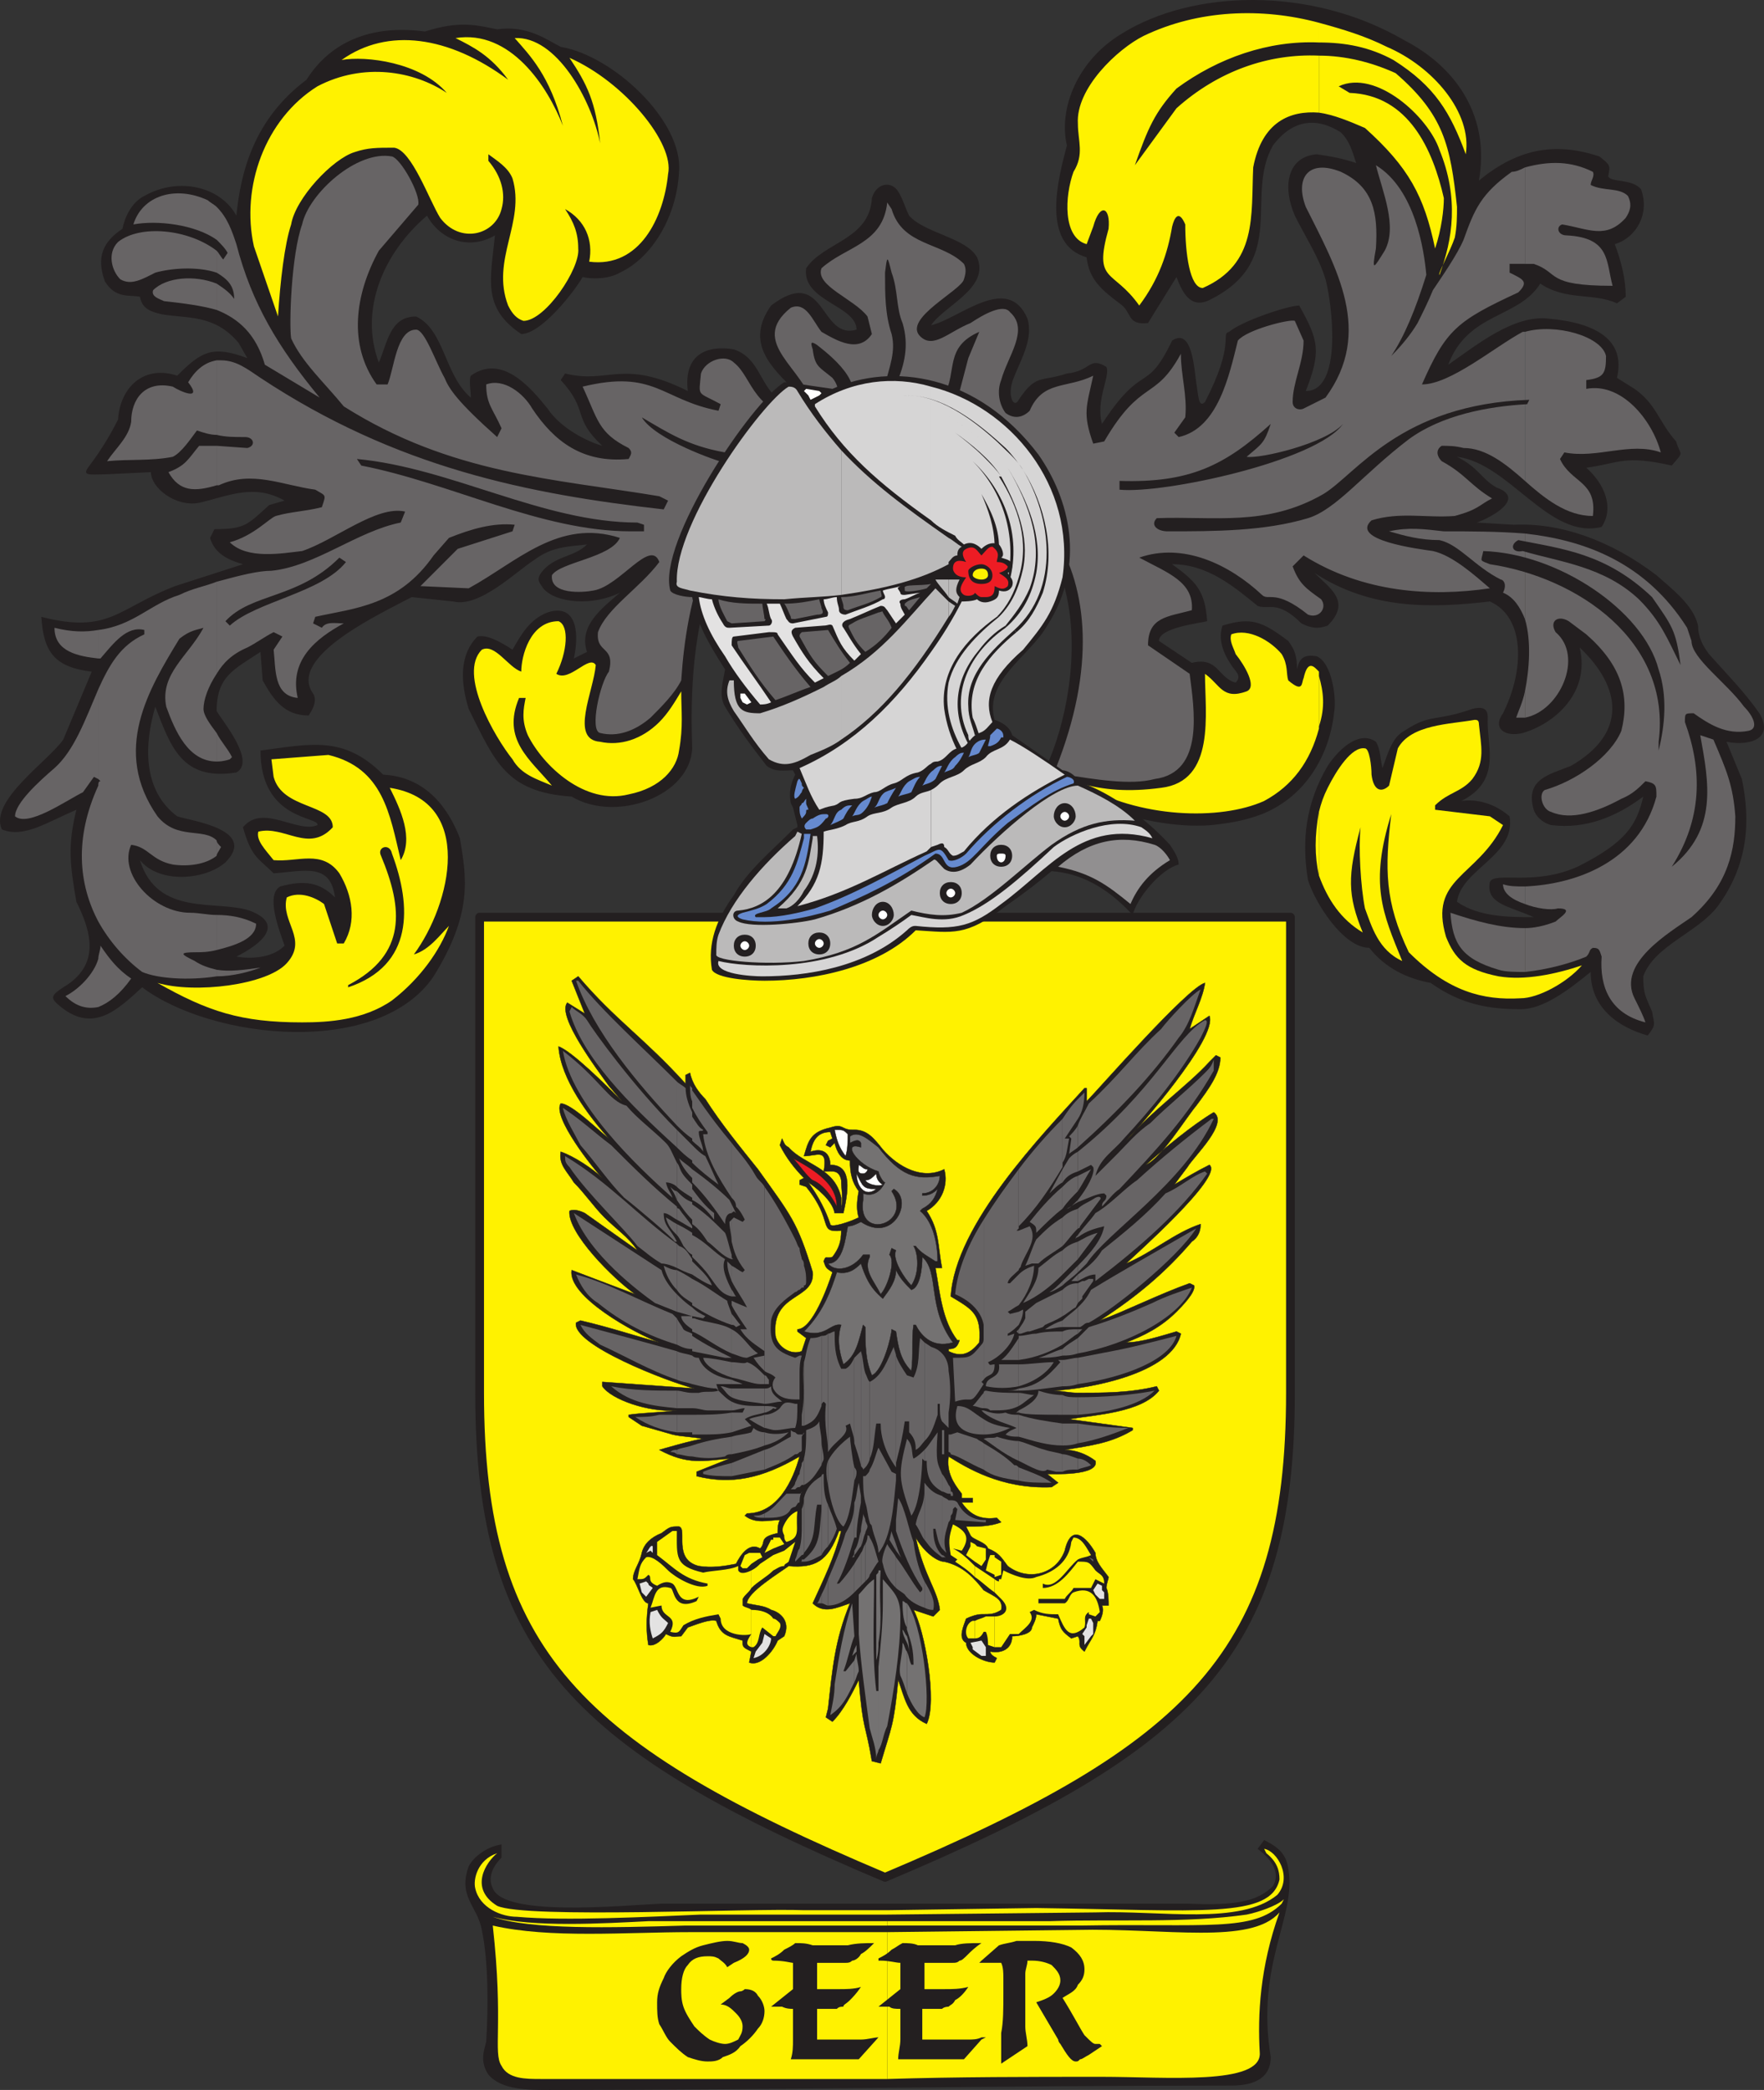
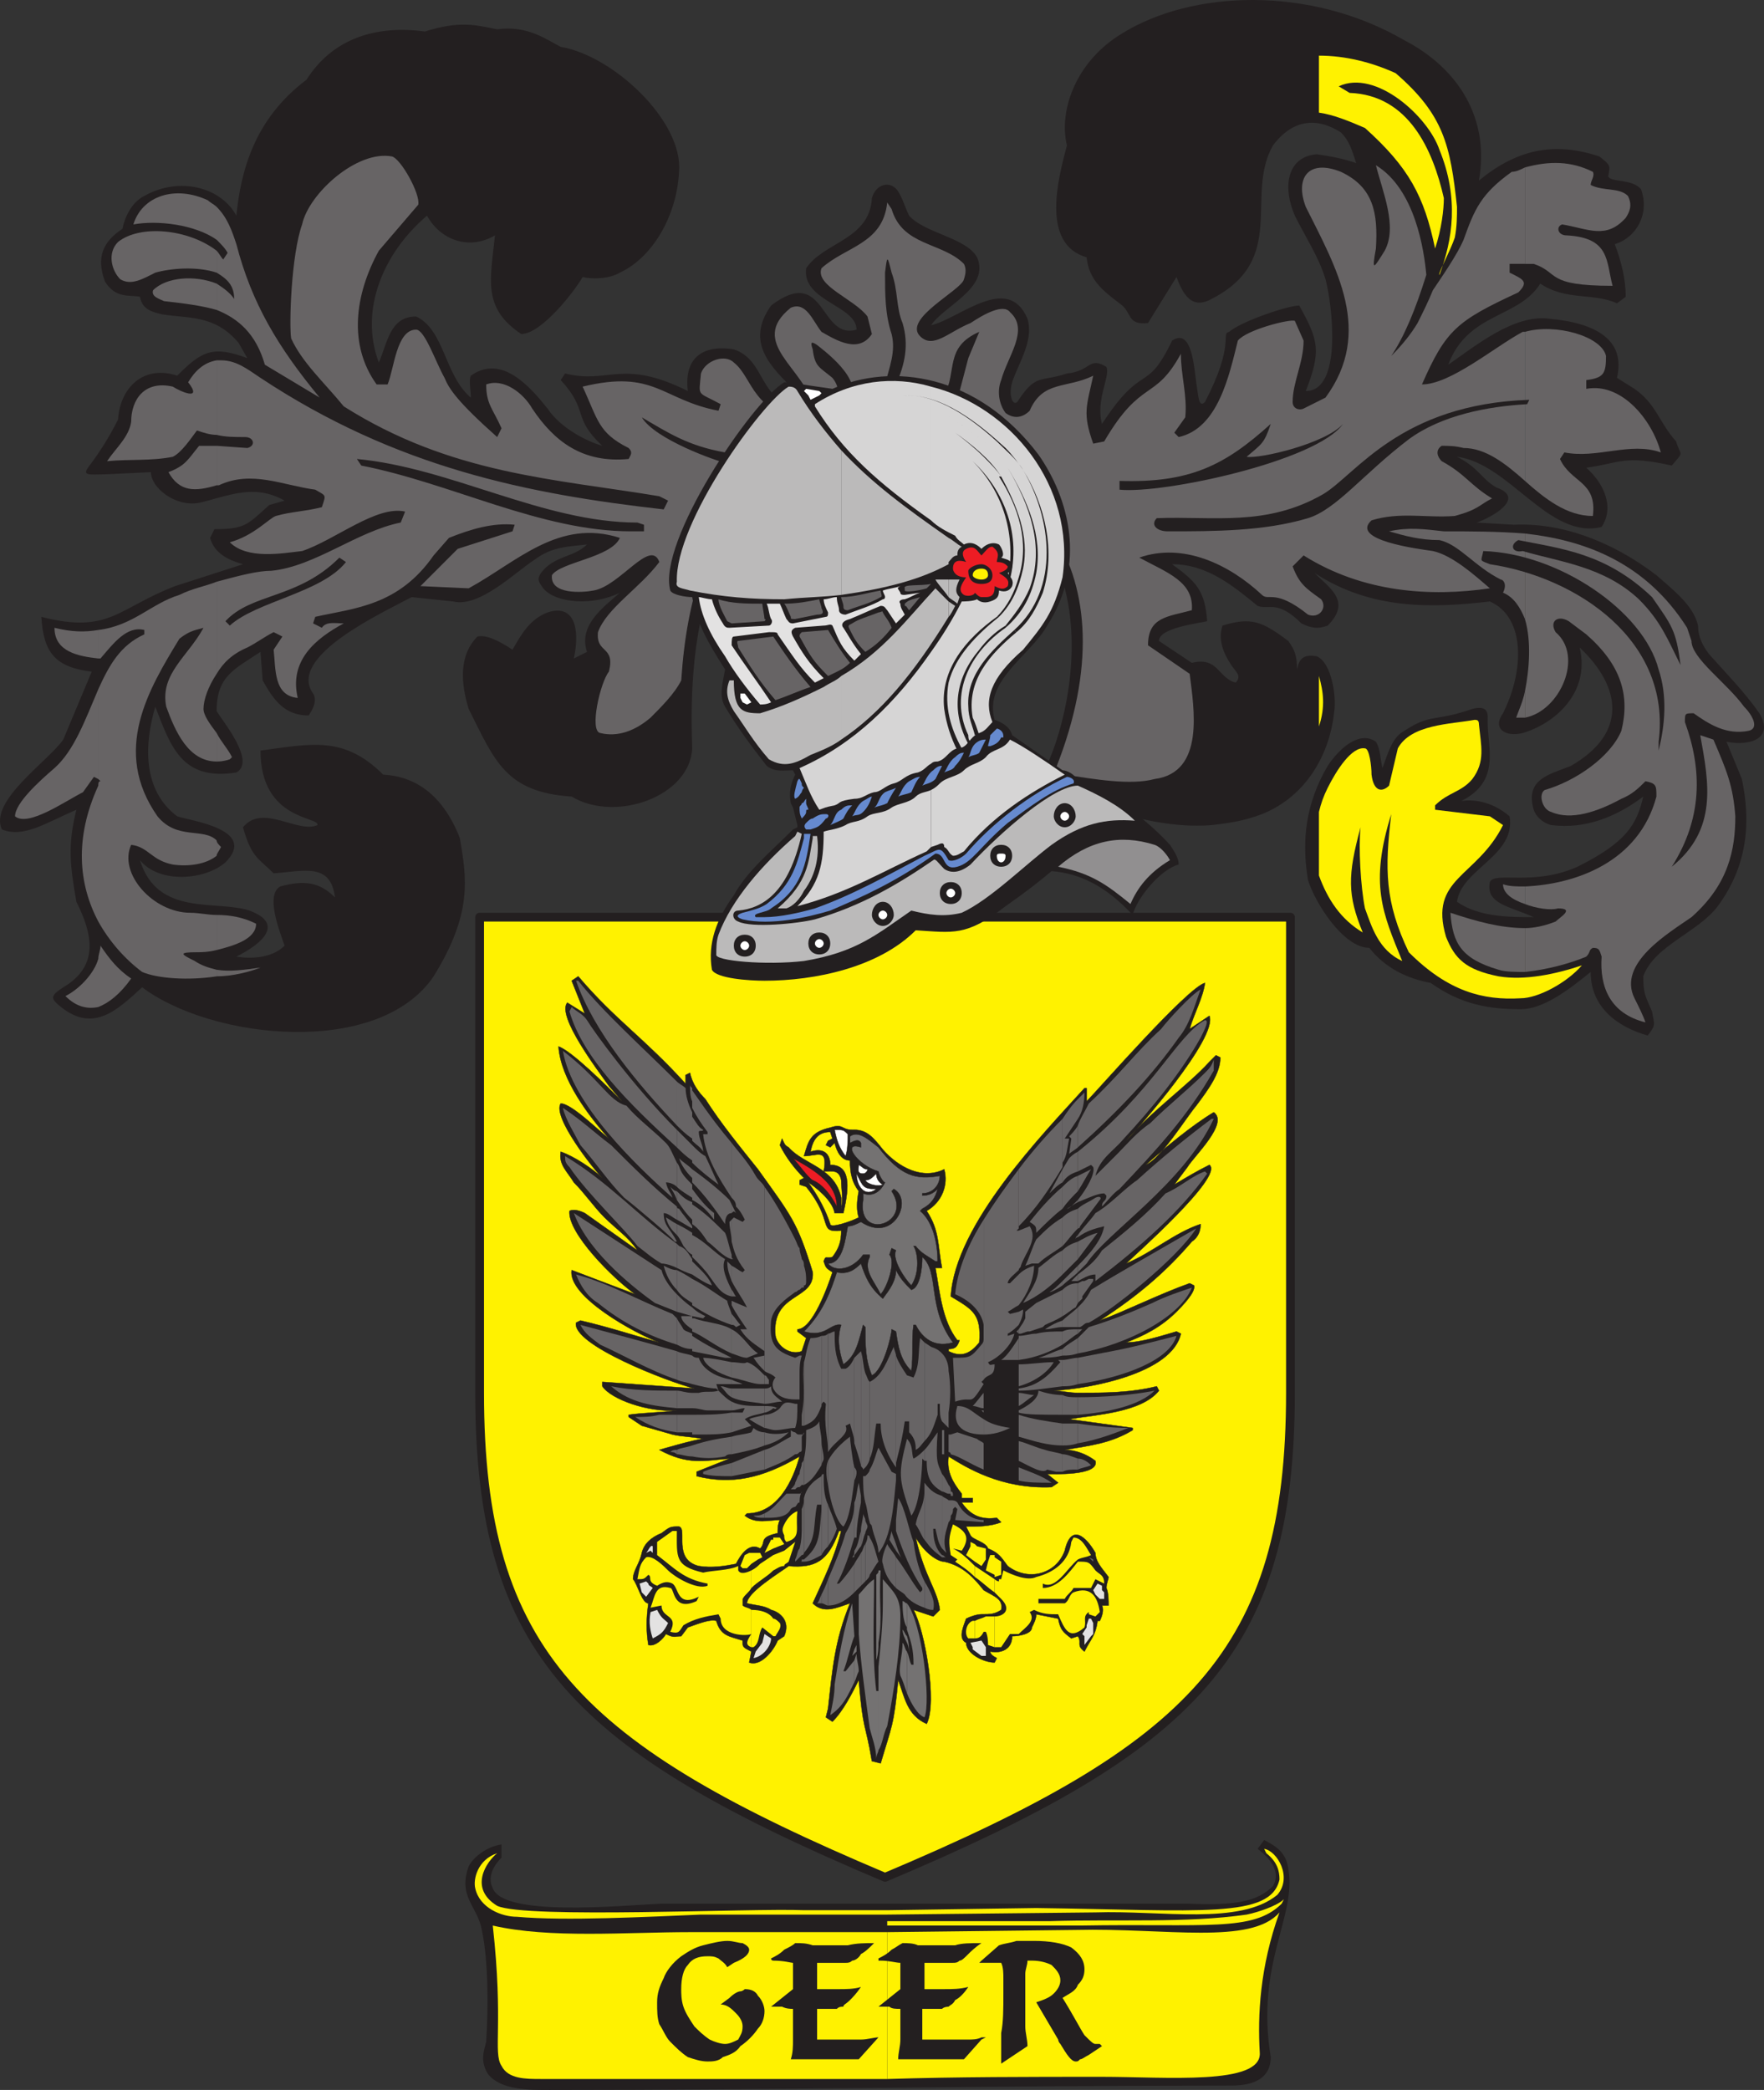
<svg xmlns="http://www.w3.org/2000/svg" width="603.716" height="715.033">
  <rect width="100%" height="100%" fill="#333333" stroke="none" />
  <path fill="#fff200" fill-rule="evenodd" d="M302.897 642.283c105-44.25 138.75-76.5 138.75-165.75v-162.75h-277.5v162.75c0 89.25 33.75 121.5 138.75 165.75" />
  <path fill="none" stroke="#231f20" stroke-linecap="round" stroke-linejoin="round" stroke-miterlimit="10" stroke-width="3" d="M302.897 642.283c105-44.25 138.75-76.5 138.75-165.75v-162.75h-277.5v162.75c0 89.25 33.75 121.5 138.75 165.75zm0 0" />
  <path fill="#231f20" fill-rule="evenodd" d="M356.147 265.783c10.5-16.5 32.25-99.75-50.25-108.75-71.25-1.5-69.75 73.5-69 99-.75 16.5-26.25 25.5-41.25 16.5-22.5-1.5-26.25-12-35.25-30-3-9.75-3-18.75 3-24.75 3-.75 7.5 1.5 12 4.5 3-5.25 6-10.5 12-12.75 9-3 11.25 5.25 9 15.75l4.5-2.25c-3-9 5.25-15 11.25-20.25-9 4.5-21.75 3.75-26.25-1.5-1.5-2.25-2.25-3-.75-5.25 4.5-6 11.25-5.25 15.75-9.75-6.75.75-12 .75-18 5.25-6 3.75-18.75 16.5-27.75 14.25l-14.25-1.5c-9.75 5.25-42.75 20.25-33.75 33 1.5 2.25 0 5.25-1.5 7.5-8.25 0-12-5.25-15.75-12l-.75-9.75c-9 6-15 8.25-15 20.25 2.25 3.75 13.5 17.25 6.75 21-18.75 3-22.5-9-27.75-22.5-3.75 12.75-4.5 28.5 7.5 37.5 4.5 1.5 27.75 4.5 16.5 15.75-6.75 6-22.5 7.5-29.25-.75 6 19.5 26.25 13.5 37.5 17.25 12 4.5 4.5 11.25-4.5 15.75 4.5.75 12 .75 16.5-3.75-1.5-4.5-6.75-17.25-1.5-20.25 8.25-2.25 13.5-1.5 18.75 3.75-1.5-12-10.5-9-21-8.25-5.25-5.25-7.5-5.25-10.5-15.75 6.75-8.25 18.75 2.25 25.5-.75.75-3-19.5-1.5-19.5-25.5 17.25-2.25 28.5-5.25 42 8.25 15 .75 22.5 12 26.25 21.75 2.25 13.5 4.5 25.5-9 47.25-18.75 27.75-75.75 21.75-99.75 3.75-8.25 7.5-16.5 15.75-27.75 6.75-3.75-3-3.75-3.75.75-6.75 12.75-7.5 9.75-18.75 4.5-29.25-2.25-12.75-3-19.5 0-31.5-10.5 4.5-18 9.75-25.5 6.75-4.5-9.75 15.75-23.25 21-30.75l9.75-23.25c-12.75-1.5-16.5-6.75-17.25-18.75 23.25 6 26.25-3 45.75-10.5l23.25-7.5c-5.25-1.5-9.75-3.75-11.25-9l1.5-3c10.5 0 11.25-1.5 18.75-8.25l5.25-1.5c-10.5-6-19.5-1.5-29.25.75-8.25 1.5-16.5-5.25-16.5-10.5l-15.75.75c-5.25 0-8.25.75-5.25-3 4.5-6 7.5-11.25 9.75-15.75.75-11.25 9-18.75 20.25-15 8.25-8.25 12-10.5 24-6l-3-5.25c-8.25-9.75-17.25-8.25-26.25-9.75-3-.75-6.75-1.5-7.5-6-3.75-.75-8.25.75-12-5.25-3-8.25-.75-13.5 6-18 .75-3.75 3-9 7.5-11.25 12-6.75 26.25-3 31.5 6.75 1.5-15 6-33 24-46.5 9-14.25 24-18.75 40.5-16.5 12-3.75 17.25-2.25 24.75-.75 10.5-1.5 17.25 3.75 21.75 6 18 3 42 25.5 40.5 42.75-.75 15-9 29.25-20.25 34.5-3.75 2.25-9.75 2.25-12.75 1.5-3 5.25-14.25 19.5-21 19.5-13.5-9-10.5-18.75-9-33.75-9 5.25-18.75 1.5-23.25-6.75-15 12.75-23.25 32.25-16.5 50.25 3-6.75 3.75-15.75 12.75-15.75 9.75 4.5 9.75 20.25 18.75 27.75 0-2.25-.75-6 0-7.5 10.5-7.5 20.25 3.75 26.25 11.25 4.5 6.75 13.5 11.25 18.75 12.75-10.5-9.75-4.5-12-14.25-22.5l1.5-2.25c15 3.75 19.5-5.25 42 6-1.5-12.75 6.75-15.75 15.75-14.25 11.25 3.75 8.25 18 22.5 19.5 0-1.5 0-3.75-1.5-5.25-8.25-8.25-17.25-16.5-8.25-29.25 18.75-14.25 16.5 12 29.25 8.25 0-8.25-18.75-9.75-17.25-21 6-9 21.75-9.75 22.5-24 1.5-5.25 6.75-6 9-2.25 1.5 2.25 2.25 5.25 3.75 8.25 5.25 6 19.5 7.5 23.25 14.25 4.5 10.5-11.25 16.5-15.75 23.25 9.75-2.25 26.25-18 33-2.25 2.25 7.5-3 15-5.25 21.75-1.5 5.25.75 9 2.25 6 6-9 7.5-6 16.5-9 8.25-.75 7.5-6 13.5-2.25 1.5 3-3.75 11.25-1.5 19.5 14.25-21.75 15-9.75 24-28.5 6.75-4.5 7.5 9 8.25 14.25.75 4.5.75 9 3 6.75 10.5-20.25 5.25-23.25 8.25-24 4.5-3.75 20.25-9 24-9 6.75 12 7.5 15.75 2.25 29.25 12.75 0 9-30 6.75-38.25-2.25-7.5-6.75-14.25-10.5-21.75-4.5-10.5-2.25-20.25 7.5-21 5.25.75 9 1.5 13.5 3-1.5-4.5-2.25-7.5-5.25-10.5-8.25-5.25-16.5-4.5-23.25 4.5-9.75 17.25 5.25 39-21 52.5-6.75 3.75-9.75-1.5-12-7.5l-9.75 15.75c-7.5.75-5.25-3.75-9.75-6.75-6-4.5-10.5-8.25-11.25-15.75-15.75-4.5-9.75-27-6.75-38.25-3-12.75 3.75-29.25 18.75-38.25 24-15 64.5-16.5 96.75 2.25 18.75 9.75 29.25 27 25.5 48 12.75-10.5 25.5-13.5 41.25-8.25 3.75 3 3.75 3 3 6.75.75 2.25 8.25.75 11.25 4.5 3 8.25-1.5 16.5-9 18.75 2.25 6 3.75 12 3.75 18l-3 2.25c-8.25-3.75-17.25-.75-26.25-6.75-7.5 12-24.75 9.75-31.5 27.75 9.75-6.75 22.5-17.25 34.5-15.75 16.5 1.5 26.25 7.5 23.25 20.25l6 3.75c7.5 5.25 8.25 11.25 14.25 18 1.5 5.25 3 3-1.5 8.25-16.5-3.75-18-.75-29.25.75 6 5.25 9.75 13.5 5.25 20.25-18 4.5-31.5-21.75-49.5-24 7.5 3.75 8.25 7.5 13.5 10.5 10.5 3.75-2.25 10.5-6.75 12l12.75.75c15.75-.75 33 5.25 48.75 17.25 6 5.25 12.75 10.5 14.25 17.25 0 3.75 1.5 6.75 3.75 9.75 6 6.75 12 12.75 17.25 20.25 5.25 9-3.75 11.25-11.25 9.75l5.25 12.75c3 14.25 2.25 29.25-8.25 43.5-6.75 9-21.75 13.5-25.5 24 0 6 .75 6.75 3 12 .75 4.5 1.5 4.5-1.5 8.25-10.5-3-19.5-9.75-19.5-21.75-8.25 6.75-16.5 12.75-24 12.75-10.5 0-20.25-1.5-30.75-9-8.25-1.5-15.75-5.25-21-12-9 0-18.75-15.75-21-23.25-2.25-13.5-.75-26.25 6.75-39 4.5-6.75 11.25-12 16.5-8.25 1.5 2.25 1.5 6 2.25 9 1.5-3.75 3-10.5 7.5-12.75 9-6 10.5-3 23.25-7.5 6-1.5 5.25 2.25 5.25 4.5 0 9 4.5 20.25-9 27 5.25-.75 11.25.75 16.5 5.25 2.25 13.5-16.5 18-18 29.25 7.5 5.25 18 5.25 26.25 5.25-8.25-3.75-16.5-4.5-15-12 1.5-3.75 15 1.5 30-5.25 16.5-8.25 20.25-14.25 22.5-24-9 6.75-19.5 11.25-31.5 9.75-3-.75-5.25-3-6-5.25-3-10.5 5.25-12 12.75-15 19.5-11.25 17.25-27 3-40.5 3.75 15.75-9 26.25-19.5 29.25-6 1.5-10.5-1.5-6.75-6.75 7.5-15 7.5-33-4.5-38.25-19.5 2.25-40.5 3-60-9.75 5.25 5.25 12.75 9.75 4.5 18-2.25.75-4.5 1.5-9-.75-8.25-8.25-11.25-4.5-15-6-8.25-6.75-17.25-14.25-29.25-14.25 8.25 6 11.25 9 12 19.5-3 .75-16.5 2.25-16.5 6.75l11.25 7.5c9-2.25 9 5.25 15 6.75 2.25-2.25 0-3.75-1.5-6-3-4.5-4.5-9-3-13.5 9.75-3 13.5-1.5 22.5 5.25 2.25 3 3 5.25 3 9.75.75-3.75 2.25-5.25 6.75-4.5 5.25 2.25 6.75 14.25 6 18.75-1.5 15-9.75 29.25-24.75 35.25-6 2.25-10.5 3-17.25 3.75-17.25 1.5-41.25-5.25-58.5-16.5" />
  <path fill="#fff200" fill-rule="evenodd" d="M451.397 277.783v21.75c3 8.25 7.5 15 15 19.5-5.25-12.75-5.25-19.5-.75-36-.75 6.75 0 20.25 1.5 27.75 2.25 6 4.5 14.25 12.75 18-6.75-16.5-11.25-26.25-3.75-50.25-2.25 18.75-2.25 30 6 47.25 13.5 13.5 25.5 16.5 38.25 15.75 6 0 15.75-5.25 21-11.25-9 3-19.5 5.25-28.5 3.75-11.25-2.25-15-6-18-13.5-6-20.25 10.5-20.25 19.5-38.25l-4.5-3-18.75-2.25v-1.5c4.5-4.5 9-4.5 12.75-9 4.5-6 3-11.25 2.25-18.75 0-1.5-.75-1.5-1.5-1.5-8.25 1.5-21.75 1.5-26.25 9.75l-3 12.75c-2.25 2.25-5.25 2.25-6-3.75 0-3-.75-9-2.25-9-4.5-.75-9.75 7.5-12.75 13.5-1.5 3-2.25 5.25-3 8.25m0-46.5v17.25c2.25-6.75 1.5-12 0-17.25m0-212.25v19.5c5.25.75 10.5 3 15.75 5.25 15 13.5 20.25 23.25 24 41.25 2.25-6.75 3-13.5 3-17.25-3.75-16.5-12-35.25-32.25-36l-3.75-2.25c12.75-6 30.75 10.5 34.5 21.75 6.75 16.5 4.5 30.75 0 42.75-.75 0 3.75-8.25 5.25-12.75.75-3.75.75-7.5.75-10.5-2.25-21-4.5-31.5-21-45.75-8.25-3.75-17.25-6-26.25-6" />
-   <path fill="#fff200" fill-rule="evenodd" d="M451.397 7.783v6.75c9 0 17.25 1.5 25.5 6 14.25 9 19.5 18 24.75 32.25 2.25-14.25-11.25-30-27-36.75-7.5-3.75-15-6-23.25-8.25m0 6.75v-6.75c-19.5-5.25-41.25-4.5-60 4.5-9 4.5-23.25 18-22.5 30 0 6 2.25 10.5-1.5 16.5-3 8.25-3.75 22.5 4.5 24.75l2.25-6c2.25-8.25 6-6.75 5.25.75-5.25 18.75 1.5 13.5 10.5 26.25 6.75-9 9.75-18 11.25-27 .75-3 2.25-6 4.5-.75 0 9.75 1.5 21.75 6 21.75 18.75-8.25 16.5-24.75 17.25-41.25 3-15.75 12.75-19.5 22.5-18.75v-19.5c-17.25-.75-34.5 5.25-48.75 18l-14.25 19.5c4.5-12.75 6.75-18 14.25-26.25 14.25-10.5 31.5-16.5 48.75-15.75m0 234v-18.75c-1.5-1.5-3.75-4.5-5.25 2.25-.75 1.5 0 5.25-5.25.75-.75-2.25 0-5.25-2.25-9-3.75-4.5-11.25-9-17.25-6.75-.75 2.25.75 4.5 1.5 6.75 3 3.75 7.5 11.25 3.75 12.75-8.25 3-9-2.25-14.25-6 0 13.5 3.75 36.75-15 39-11.25 1.5-19.5.75-27.75-1.5 20.25 12 48 12.75 63 6 9.75-5.25 15.75-13.5 18.75-24.75v-.75m0 51v-21.75c-1.5 8.25-1.5 15 0 21.75m-397.5 36.75c17.25 9.75 28.5 13.5 49.5 13.5 9 0 21-.75 30.75-7.5 9.75-7.5 16.5-17.25 19.5-25.5-3 3-6.75 8.25-12 9.75 12.75-17.25 21-52.5-8.25-57 3.75 7.5 8.25 17.25 3.75 24.75-3.75-15.75-6-31.5-24.75-36l-19.5 1.5.75 6c3 11.25 20.25 9 20.25 17.25-8.25 9-16.5-.75-25.5 1.5-.75 3 2.25 6 5.25 9.75 8.25.75 16.5-3.75 22.5 4.5 4.5 7.5 6 16.5 1.5 24h-2.25l-4.5-13.5c-3-2.25-8.25-4.5-12.75-2.25-2.25 8.25 7.5 14.25 0 22.5-6.75 7.5-31.5 10.5-44.25 6.75m179.25-99.75c-2.25 3.75-4.5 7.5-7.5 10.5-6 6-13.5 8.25-20.25 6.75-10.5-.75-2.25-17.25-1.5-26.25-2.25-3.75-9 6-13.5 3 3.75-7.5 4.5-16.5.75-18-9.75 0-12.75 12-12.75 17.25-4.5-1.5-9-9.75-13.5-7.5-8.25 8.25 4.5 30 10.5 37.5 3 5.25 8.25 6.75 13.5 9-7.5-9-17.25-15.75-11.25-30h2.25c-.75 3.75-1.5 7.5.75 12.75 5.25 10.5 19.5 24 34.5 20.25 11.25-2.25 16.5-9 17.25-15 1.5-8.25.75-13.5.75-20.25m-138-128.25c.75-12 2.25-24.75 4.5-31.5 1.5-9 14.25-22.5 21.75-24.75 4.5-1.5 7.5-1.5 13.5-1.5 6 .75 12 18 15.75 24 6.75 9 18.75 6 21-3 1.5-5.25 0-11.25-4.5-16.5v-2.25c3 2.25 6.75 4.5 8.25 8.25 4.5 15-7.5 27.75-1.5 43.5 1.5 3 3 4.5 5.25 5.25 7.5 0 19.5-18 18.75-24.75 0-5.25-1.5-9-4.5-13.5 6.75 3.75 9.75 10.5 8.25 18 17.25 2.25 25.5-15 27-30 2.25-10.5-15-31.5-33.75-39.75 6 9 9 15 10.5 29.25-3-15-15-36.75-29.25-36 5.25 6 12 12.75 16.5 30-5.25-13.5-18-33-36.75-30 6 3 12 6 18 14.25-20.25-15-41.25-18-57-6.75 8.25-1.5 27 .75 36 11.25-11.25-7.5-28.5-10.5-44.25-2.25-18 11.25-26.25 34.5-21.75 54.75l8.25 24" />
  <path fill="#676465" fill-rule="evenodd" d="M521.897 317.533v15c7.5-.75 15.75-3 21-5.25 1.5-1.5.75-2.25 2.25-3 2.25 0 2.25.75 3 3-.75 10.5 3 19.5 15 22.5-.75-2.25-2.25-5.25-3.75-8.25-6-12 12-22.5 19.5-27.75 12.75-11.25 15-23.25 15-34.5-.75-10.5-3-15.75-7.5-26.25l-4.5-1.5c3 16.5 6 32.25-9.75 45 10.5-16.5 10.5-33 4.5-49.5 0-3 0-3 3-3 5.25 3.75 11.25 7.5 18.75 6 3.75-.75 1.5-5.25-1.5-8.25-6-8.25-18-16.5-18-22.5l-1.5-4.5c-14.25-22.5-35.25-30-55.5-32.25v29.25c2.25 7.5 1.5 17.25 0 24.75v9c12-2.25 20.25-21 10.5-29.25-2.25-3.75.75-6 4.5-3.75l6 4.5c12 10.5 15 21 12 33-3.75 9-15.75 17.25-26.25 20.25-2.25 1.5-.75 6.75 2.25 7.5 6.75 3 15.75 0 24-4.5 3.75-1.5 6-3.75 8.25-6 3.75.75 3.75 1.5 3.75 5.25-6 22.5-27.75 30-45 30.75v6c3.75 1.5 9 2.25 11.25 1.5 6 0 .75 3-.75 4.5-3.75 1.5-7.5 2.25-10.5 2.25m0-204v51c6.75 6 14.25 12 23.25 12 1.5-12-7.5-11.25-11.25-19.5l1.5-2.25c11.25 2.25 22.5-3.75 33 0-3-11.25-13.5-24-25.5-21.75v-3c6-.75 6.75-2.25 6.75-8.25-1.5-6.75-17.25-11.25-27.75-8.25m0-56.25v33h3c9 3 3.75 7.5 27 7.5-2.25-8.25-.75-16.5-15.75-17.25-3 0-3.75-3-1.5-3.75 9 1.5 15 5.25 21.75-2.25 1.5-2.25 2.25-4.5.75-7.5-3-3-8.25-1.5-12.75-3.75 0-1.5 1.5-3 .75-4.5-7.5-3.75-15-3.75-23.25-1.5" />
  <path fill="#676465" fill-rule="evenodd" d="M521.897 90.283v-33c-1.5.75-3 1.5-4.5 1.5-10.5 7.5-12.75 12.75-16.5 23.25-2.25 5.25-7.5 12.75-10.5 17.25-1.5 3.75-3.75 8.25-5.25 11.25-2.25 3.75-5.25 7.5-9 11.25 4.5-6.75 8.25-15.75 12-27.75-.75-8.25-3.75-29.25-17.25-37.5 2.25 9 7.5 21 3 29.25-3.75 6-4.5 7.5-3-.75.75-12-.75-21-12-26.25-11.25-4.5-15.75 2.25-12 12 10.5 21 23.25 42.75 6.75 65.25l-7.5 3.75c-1.5.75-3.75 0-3.75-2.25 0-6.75 3.75-13.5 3.75-21l-3-6.75c-1.5-.75-16.5 3-19.5 6.75-3 12-6.75 30-20.25 33l-1.5-1.5 3.75-5.25c.75-7.5-1.5-14.25-1.5-21.75-9 16.5-13.5 8.25-26.25 30l-3.75.75c-3.75-10.5-2.25-12.75 0-23.25-9 4.5-17.25 1.5-21.75 12-2.25 2.25-5.25 3-8.25.75-2.25-3-3-7.5-1.5-11.25 2.25-8.25 9.75-17.25 3-23.25-2.25-3-9 .75-13.5 3.75-7.5 3-12.75 9-17.25 4.5-6-6 14.25-15.75 15-19.5.75-2.25.75-3.75 0-5.25-7.5-7.5-21-6-24.75-18.75l-1.5-2.25c-1.5 14.25-14.25 15-22.5 22.5-2.25 6 11.25 10.5 15.75 16.5l1.5 6c-4.5 6.75-12 2.25-17.25-.75-3-3.75-5.25-10.5-10.5-8.25-15 12 5.25 21 7.5 33.75v5.25c-21-2.25-20.25-15-27-20.25-3-3-9.75-.75-11.25 3.75-.75 8.25-1.5 6 6.75 10.5l-.75 2.25c-19.5-3.75-21.75-14.25-46.5-8.25 5.25 11.25 5.25 15.75 15.75 21 1.5 1.5.75 2.25 0 3.75-15.75 1.5-25.5-6-33-17.25-3-5.25-9.75-10.5-15.75-8.25 0 6.75 2.25 8.25 5.25 15l-1.5 3c-13.5-12-16.5-16.5-18-20.25-3-5.25-6.75-16.5-9.75-16.5-6.75 0-7.5 13.5-9.75 18.75h-3.75c-9.75-13.5-7.5-30.75.75-45.75l13.5-15.75c.75-3.75-6-15.75-9-16.5-12-2.25-28.5 12.75-30.75 23.25-3.75 10.5-4.5 34.5-3.75 39 3.75 8.25 11.25 15 18 23.25 36.75 23.25 72 24.75 108 30.75l3 1.5-1.5 3c-46.5-5.25-91.5-14.25-138-45-4.5-3-8.25-6-13.5-6h-1.5v25.5c3 .75 6 .75 9.75.75 3 0 3.75 3 .75 3.75l-10.5-.75v13.5h.75c11.25-5.25 21.75 0 33 1.5 3.75 2.25 3.75 1.5 2.25 6-6 1.5-10.5 1.5-15.75 3-2.25.75-7.5 6.75-15.75 9 6 6 18 3.75 24.75 3 11.25-3.75 25.5-15.75 35.25-13.5l-1.5 3.75c-15 3-29.25 15-44.25 16.5-4.5 0-10.5 1.5-18.75 3.75v31.5c2.25-3.75 5.25-6.75 10.5-9 3-1.5 6-3.75 9-5.25l3 1.5-3 4.5c.75 6.75 0 15.75 8.25 16.5-3-12.75 6-20.25 15.75-25.5-3 0-6-.75-7.5 1.5l-3-1.5.75-2.25c13.5-3 28.5-3.75 40.5-21l5.25-6c7.5-3 15-5.25 22.5-4.5l-.75 2.25-18.75 6-12.75 12.75 16.5.75c16.5-9 30.75-24 51.75-17.25-3 6.75-20.25 8.25-23.25 12.75-.75 6.75 10.5 6 14.25 5.25 9-1.5 19.5-18 22.5-9.75-6.75 9-18 15.75-21 24-.75 7.5 6 4.5 3.75 13.5-3 3.75-6.75 20.25-3 21 6 1.5 12-.75 17.25-5.25 3.75-3.75 8.25-8.25 10.5-12.75 3.75-57.75 29.25-79.5 72-78.75 46.5.75 83.25 40.5 56.25 108.75 1.5.75 2.25 1.5 3 2.25 9.75 1.5 22.5 3.75 30.75 1.5 17.25-2.25 13.5-24 12-36l-14.25-9.75c0-9.75 6.75-9.75 15-12 .75-9.75-8.25-12.75-18-18 15-5.25 30.75 2.25 42 12.75 2.25 2.25 4.5-2.25 15.75 6.75 3.75 1.5 6.75-2.25 4.5-5.25-5.25-3.75-7.5-5.25-9.75-11.25l3.75-3.75c20.25 12.75 43.5 14.25 63.75 11.25-5.25-4.5-12.75-11.25-19.5-12.75-5.25-.75-28.5-3.75-21-10.5 9.75-3 18.75-.75 28.5-1.5 8.25-2.25 8.25-3.75 12.75-6-7.5-4.5-9-8.25-17.25-12.75-1.5-1.5-2.25-3.75 0-5.25 2.25 0 4.5 0 7.5.75 7.5 0 14.25 5.25 21 11.25v-51h-.75c-9.75 5.25-24.75 18-34.5 18 8.25-18.75 12-21.75 33-31.5 3.75-3.75 1.5-4.5-3-6.75v-3h5.25" />
  <path fill="#676465" fill-rule="evenodd" d="M521.897 211.783v-29.25c-9.75-.75-18.75-.75-27.75-.75-6.75-.75-12-1.5-18.75 0 5.25 1.5 10.5 3 17.25 3 6.75 1.5 12 9 21 13.5.75 0 2.25 1.5.75 4.5 3.75 1.5 6 5.25 7.5 9m0 33.75v-9c-.75 3.75-2.25 6.75-3 9h3m0 63.75v-6c-3 0-5.25 0-7.5-.75 0 3 3 5.25 7.5 6.75m0 23.25v-15c-8.25 0-16.5-2.25-25.5-5.25.75 10.5 3.75 15.75 16.5 19.5 2.25.75 6 .75 9 .75m-447.75-.75v2.25c5.25 0 11.25-1.5 15-3-5.25.75-10.5 1.5-15 .75m0-18.75v12c6-1.5 13.5-3.75 13.5-9-4.5-2.25-9-3-13.5-3m0-25.5v5.25c0-.75.75-1.5 1.5-3-.75-.75-1.5-1.5-1.5-2.25m0-36.75v9.75c.75 0 2.25 0 4.5-.75l.75-.75c-1.5-3-3.75-5.25-5.25-8.25m0-153.75v9c7.5 3 13.5 8.25 16.5 18.75l18.75 11.25c-14.25-17.25-23.25-32.25-28.5-52.5-1.5-4.5-3-9-6.75-12.75v11.25c1.5 1.5 3 3 3.75 4.5l-1.5 2.25c-.75-.75-1.5-2.25-2.25-3v7.5c3.75 2.25 6 4.5 6 9-1.5-2.25-3.75-3.75-6-5.25m0-15v-11.25c-.75-.75-2.25-1.5-3-2.25-11.25-5.25-22.5-1.5-25.5 8.25 8.25-1.5 21 0 28.5 5.25" />
  <path fill="#676465" fill-rule="evenodd" d="M74.147 93.283v-7.5c-9.75-7.5-26.25-9-33.75-3-3.75 3.75-2.25 9.75.75 12.75 3.75 2.25 7.5 0 12-2.25 5.25-1.5 14.25-2.25 21 0" />
  <path fill="#676465" fill-rule="evenodd" d="M74.147 106.033v-9c-7.5-3-17.25-2.25-21.75 2.25-.75 2.25 2.25 3 3.75 3.75 6.75.75 12.75 1.5 18 3m0 42.75v-25.5c-4.5.75-7.5 3.75-9.75 7.5 5.25 6.75-3 3-5.25 1.5-9.75-2.25-14.25 4.5-14.25 12-.75 5.25-5.25 9-8.25 13.5 7.5-.75 15 0 22.5-1.5 3-1.5 6-6 8.25-9 2.25.75 4.5 1.5 6.75 1.5m0 17.25v-13.5h-6c-3.75 4.5-4.5 6.75-10.5 9 3.75 6.75 9 6.75 16.5 4.5m0 64.5v-31.5c-3.75 1.5-8.25 2.25-12.75 4.5-9.75 3-15.75 10.5-27.75 12v9.75h.75c4.5-5.25 9-11.25 15-9.75v1.5c-8.25 3.75-12 10.5-15.75 18.75v30.75l.75.75c-.75 0-.75.75-.75 1.5v46.5c3.75 6.75 9 12.75 15 17.25 5.25 2.25 15.75 3 25.5 1.5v-2.25c-3-.75-5.25-1.5-7.5-3-4.5-2.25-6-3 .75-3 1.5 0 3.75 0 6.75-.75v-12c-3 0-6-.75-9-.75-12.75 0-24.75-13.5-20.25-23.25 6 .75 6.75 5.25 14.25 6.75 5.25.75 11.25 0 15-3v-5.25c-4.5-4.5-13.5 0-20.25-8.25-15.75-22.5-3-43.5 7.5-60.75 3.75-3 6-3 8.25-3.75-5.25 9.75-15 15.75-12.75 27 3 8.25 7.5 18.75 17.25 18.75v-9.75c-2.25-3-4.5-6-4.5-8.25 0-3 1.5-7.5 4.5-12m-40.5 97.5v16.5c3.75-1.5 7.5-4.5 11.25-9.75-4.5-3-7.5-6.75-10.5-11.25 0 1.5-.75 3-.75 4.5m0-102.75v-9.75c-4.5.75-9 .75-15-.75 0 8.25 8.25 9.75 15 10.5m0 41.25v-30.75c-4.5 10.5-8.25 21-15 27-5.25 4.5-13.5 12-13.5 16.5 4.5 3.75 17.25-5.25 23.25-8.25l3.75-5.25 1.5.75m0 48.75v-46.5c-8.25 18-6.75 33.75 0 46.5m0 29.25v-16.5c-1.5 5.25-6.75 10.5-11.25 12.75 3.75 3.75 7.5 4.5 11.25 3.75" />
  <path fill="#231f20" fill-rule="evenodd" d="M399.647 181.783c-3.75 0-6-2.25-3.75-4.5 19.5-.75 37.5 3 57-8.25 11.25-6.75 26.25-30.75 70.5-32.25l-.75 1.5c-13.5.75-29.25 3.75-40.5 12-15.75 12-24.75 24-34.5 27-15 4.5-32.25 4.5-48 4.5m-16.5-14.25v-3c24 .75 36-5.25 51.75-19.5-2.25 6.75-3 6.75-8.25 11.25 4.5.75 27-4.5 33-11.25-9 12.75-61.5 24-76.5 22.5m-163.5-24.75c9 5.25 15.75 9.75 28.5 12 1.5 0 2.25 3 .75 3.75-3.75-.75-24.75-8.25-29.25-15.75m69-2.25c-3-2.25 0-6.75-3.75-11.25-4.5-3.75-6-3.75-6.75-9.75-.75-2.25-.75-3 1.5-1.5 6.75 5.25 18 15 9 22.5m34.5-5.25c4.5-8.25 0-16.5 12-21.75l-3.75 9-3.75 14.25c0 3-4.5.75-4.5-1.5m-20.25-3.75c1.5-6 3.75-11.25 2.25-17.25-2.25-6.75-2.25-13.5-2.25-21 .75-6 .75-6 2.25 0 2.25 6 1.5 12 3.75 17.25 2.25 7.5.75 14.25-2.25 21-2.25.75-1.5.75-3.75 0m-87 50.25c-30.75 0-61.5-16.5-92.25-22.5l-1.5-2.25c32.25 3 63.75 21.75 96 21.75l2.25.75v2.25h-4.5m-96.75 156v-.75c20.25-10.5 18.75-26.25 11.25-44.25-1.5-3 3-4.5 3.75-.75 6.75 18 7.5 38.25-15 45.75m448.5-81v-3c4.5-34.5-27.75-56.25-57.75-60.75-3.75-1.5-3-.75-2.25-4.5 25.5.75 54.75 20.25 60 40.5 3 9 2.25 18.75 0 27.75" />
  <path fill="#231f20" fill-rule="evenodd" d="M575.147 227.533c-4.5-9-6.75-15-14.25-22.5-12-11.25-27-12.75-39.75-16.5-3.75.75-4.5-2.25-1.5-3.75 15 3 30 4.5 45.75 19.5 6.75 9.75 8.25 11.25 9.75 23.25m-496.5-13.5-1.5-1.5c9-9.75 24.75-7.5 39-21.75l2.25 1.5c-8.25 10.5-30.75 13.5-39.75 21.75m183 121.5c-5.25 0-16.5-.75-18-3.75-1.5-9 1.5-17.25 7.5-25.5 4.5-8.25 12.75-15 20.25-22.5l1.5-.75v-.75l-1.5-6-.75-1.5c-.75-3.75 0-6.75 1.5-9.75l-.75-1.5c-3 0-6 .75-9-1.5-5.25-6.75-9.75-12.75-14.25-20.25-2.25-3.75-.75-8.25 0-12.75-6.75-10.5-9.75-16.5-11.25-24.75-2.25 0-6.75-.75-7.5-2.25-4.5-16.5 27.75-64.5 39-71.25h1.5c4.5.75 9.75 1.5 15 2.25 20.25-9 49.5-5.25 70.5 22.5 10.5 15 16.5 37.5 3 58.5-6 10.5-21.75 18.75-18 32.25 2.25.75 5.25 2.25 6 5.25l17.25 12c1.5 0 4.5 1.5 5.25 3.75l3.75 1.5c9 3.75 19.5 11.25 27.75 20.25 1.5 2.25 3 4.5 3 6.75-6 1.5-14.25 11.25-15.75 17.25-9-9.75-18-14.25-27.75-15-4.5 3.75-8.25 6.75-15.75 12-13.5 10.5-18 9-30.75 8.25-12.75 12.75-34.5 17.25-51.75 17.25" />
-   <path fill="#d6d5d5" fill-rule="evenodd" d="M245.897 328.783c9 2.25 36.75 3.75 54.75-8.25 3.75-2.25 8.25-5.25 11.25-7.5 4.5.75 11.25 3 18 0 9-3.75 18.75-12 30.75-23.25 6-4.5 19.5-10.5 30-6.75 2.25 1.5 3 2.25 3.75 3.75-24-6.75-35.25 10.5-51.75 22.5-9.75 7.5-15 9-29.25 7.5-.75 0-1.5 0-3 1.5-14.25 12.75-34.5 15.75-49.5 15.75-3.75 0-16.5-.75-15-5.25" />
  <path fill="#bbbaba" fill-rule="evenodd" d="M245.147 326.533c0-2.25 0-4.5.75-6.75 4.5-12 15-24 26.25-33.75l.75-1.5 1.5.75c-4.5 20.25-13.5 25.5-21.75 26.25-2.25 0-2.25 3 0 3.75 4.5 2.25 20.25.75 26.25-.75 15.75-4.5 28.5-12 40.5-20.25.75-.75 1.5.75 3.75 3 2.25 1.5 5.25 1.5 9-1.5 10.5-11.25 28.5-27 36.75-27 6.75 3 14.25 6.75 19.5 12-9.75-.75-18 .75-28.5 8.25-9 6.75-21 18.75-30.75 23.25-6 1.5-11.25.75-17.25-.75-12 8.25-18.75 14.25-36.75 17.25-12.75 1.5-30.75 0-30-2.25" />
  <path fill="#231f20" fill-rule="evenodd" d="M280.397 319.033c2.25 0 3.75 1.5 3.75 3.75s-1.5 3.75-3.75 3.75-3.75-1.5-3.75-3.75 1.5-3.75 3.75-3.75m21.75-10.5c2.25 0 3.75 2.25 3.75 4.5 0 1.5-1.5 3.75-3.75 3.75s-3.75-2.25-3.75-3.75c0-2.25 1.5-4.5 3.75-4.5m23.25-6.75c2.25 0 3.75 1.5 3.75 3.75s-1.5 3.75-3.75 3.75-3.75-1.5-3.75-3.75 1.5-3.75 3.75-3.75m39-27c2.25 0 3.75 2.25 3.75 4.5 0 1.5-1.5 3.75-3.75 3.75s-3.75-2.25-3.75-3.75c0-2.25 1.5-4.5 3.75-4.5m-21.75 14.25c2.25 0 3.75 1.5 3.75 3.75s-1.5 3.75-3.75 3.75-3.75-1.5-3.75-3.75 1.5-3.75 3.75-3.75m-87.75 30.75c2.25 0 3.75 1.5 3.75 3.75s-1.5 3.75-3.75 3.75-3.75-1.5-3.75-3.75 1.5-3.75 3.75-3.75" />
  <path fill="#fff" fill-rule="evenodd" d="M280.397 321.283c.75 0 1.5.75 1.5 1.5s-.75 1.5-1.5 1.5-1.5-.75-1.5-1.5.75-1.5 1.5-1.5m21.75-9.75c.75 0 1.5.75 1.5 1.5s-.75 1.5-1.5 1.5-1.5-.75-1.5-1.5.75-1.5 1.5-1.5m23.25-7.5c.75 0 1.5.75 1.5 1.5s-.75 1.5-1.5 1.5-1.5-.75-1.5-1.5.75-1.5 1.5-1.5m39-26.25c.75 0 1.5.75 1.5 1.5s-.75 1.5-1.5 1.5-1.5-.75-1.5-1.5.75-1.5 1.5-1.5m-21.75 14.25c.75 0 1.5 0 1.5.75 0 1.5-.75 2.25-1.5 2.25s-1.5-.75-1.5-2.25c0-.75.75-.75 1.5-.75m-87.75 30c.75 0 1.5.75 1.5 1.5s-.75 1.5-1.5 1.5-1.5-.75-1.5-1.5.75-1.5 1.5-1.5" />
  <path fill="#668acf" fill-rule="evenodd" d="M254.147 314.533c-2.25-.75-2.25-1.5 0-2.25 3-.75 6-1.5 8.25-3 9-6.75 10.5-14.25 12.75-22.5v-1.5h2.25c-1.5 10.5-3 18.75-13.5 25.5-1.5 1.5-6.75 1.5-5.25 3h3c5.25 0 12-1.5 17.25-3 12.75-4.5 24.75-11.25 37.5-18 5.25-2.25 5.25-3.75 8.25 1.5 1.5.75 4.5-.75 6-2.25 9-10.5 21.75-20.25 34.5-26.25.75 0 3 .75 2.25 2.25-7.5 2.25-14.25 7.5-22.5 13.5-9.75 8.25-12 13.5-17.25 15s-3.75-4.5-7.5-4.5c-13.5 9.75-25.5 15-36 19.5-7.5 2.25-20.25 5.25-30 3" />
  <path fill="#bbbaba" fill-rule="evenodd" d="M266.147 310.783c10.5-9 10.5-15.75 12-24v-.75h1.5c.75 6 0 12.75-4.5 18.75-1.5 3-3.75 5.25-6 6h-3" />
  <path fill="#918f90" fill-rule="evenodd" d="M362.147 296.533c10.5-9 21-11.25 33-7.5 2.25.75 4.5 3.75 5.25 5.25-7.5 4.5-11.25 9.75-13.5 15-8.25-6.75-13.5-10.5-24.75-12.75" />
  <path fill="#668acf" fill-rule="evenodd" d="m349.397 259.783 10.5 7.5-10.5-7.5m0 5.25 6 5.25-6-5.25m0 6 2.25 1.5-2.25-1.5m0-11.25-4.5-3 4.5 3m0 5.25-4.5-3 4.5 3m0 6-4.5-3.75 4.5 3.75m-4.5 3 2.25 1.5-2.25-1.5m-2.25-24v2.25h.75c0-.75 0-1.5-.75-2.25m2.25 6.75-2.25-.75 2.25.75m0 5.25-2.25-1.5 2.25 1.5m0 5.25-2.25-1.5 2.25 1.5m0 6.75-2.25-2.25 2.25 2.25m-2.25-21.75v-2.25s-.75-.75-1.5-.75l-2.25 2.25v3.75c2.25-.75 3-1.5 3.75-3m0 8.25-3.75-3 3.75 3m0 5.25-3.75-3 3.75 3m0 6-3.75-3 3.75 3m0 6.75-3.75-3.75 3.75 3.75m-3.75 2.25.75.75-.75-.75m0-25.5v-3.75c0 1.5-.75 3-.75 3.75h.75m-47.25 24c1.5-.75 2.25 0 3.75-1.5s2.25-3 3-5.25c-.75 0-1.5.75-3 1.5-2.25 1.5-3 4.5-3.75 5.25m7.5-3c1.5-.75 1.5-3.75 3.75-5.25 1.5-.75 2.25-.75 3.75-1.5-1.5 2.25-2.25 3.75-3 5.25-1.5.75-2.25.75-4.5 1.5m8.25-3.75c.75-.75 1.5-3.75 3.75-5.25 1.5-.75 2.25-1.5 3.75-1.5-1.5 1.5-2.25 3.75-3 5.25-1.5.75-3 .75-4.5 1.5m15.75-8.25c.75-.75 1.5-3.75 3.75-5.25 1.5-1.5 2.25-1.5 3-1.5-.75 1.5-1.5 3-3 4.5-.75 1.5-2.25 1.5-3.75 2.25m8.25-5.25c.75-.75.75-3 2.25-4.5s3-1.5 3.75-1.5l-2.25 4.5c-.75.75-2.25.75-3.75 1.5m-15.75 9.75c.75-.75 1.5-3.75 3.75-5.25 1.5-1.5 2.25-1.5 3-1.5l-2.25 4.5c-1.5 1.5-3 1.5-4.5 2.25m23.25-6-3-3 3 3m0 6-6.75-6.75 6.75 6.75m0 6-9.75-10.5 9.75 10.5m0 6-14.25-15 14.25 15m-63 .75v2.25h1.5c2.25-.75 3-.75 5.25-3.75.75 0 1.5-1.5 0-1.5s-2.25 0-4.5 1.5c-.75 0-1.5.75-2.25 1.5m0-6.75v3c0-.75 0-.75.75-.75 0-.75-.75-1.5-.75-2.25m8.25 7.5c1.5-1.5 1.5-4.5 3.75-5.25 1.5-1.5 2.25-1.5 3.75-1.5-1.5 1.5-2.25 3-3 4.5-.75.75-3 1.5-4.5 2.25m-8.25-4.5v-4.5c-.75.75-.75 1.5-1.5 1.5v5.25c.75-.75 1.5-1.5 1.5-2.25m0 6v-2.25c-.75.75-.75 1.5 0 2.25m-1.5-15.75v3s0-.75.75-1.5c-.75-.75-.75-.75-.75-1.5m0 3v-3c-.75-1.5-.75-2.25-1.5-.75-.75 3-1.5 5.25-.75 6 1.5-.75 1.5-1.5 2.25-2.25m0 9v-5.25c0 .75-.75.75-.75 1.5 0 1.5 0 2.25.75 3.75" />
  <path fill="#fff" fill-rule="evenodd" d="m255.647 241.033-1.5-.75-.75-1.5v-1.5h1.5l2.25 3-1.5.75" />
  <path fill="#ed1c24" fill-rule="evenodd" d="M335.897 199.783v4.5h1.5c3 0 3-2.25 3-3.75 1.5.75 3 1.5 4.5 0 .75-2.25-.75-3-3-4.5 2.25-.75 3-1.5 3-2.25-.75-.75-1.5-1.5-3.75-1.5 0-1.5 1.5-3-1.5-5.25-1.5 0-2.25 1.5-3.75 3v3c1.5 0 3.75 1.5 3.75 3.75 0 .75 0 3-3.75 3m0-6.75v-3c-1.5-1.5-2.25-3.75-5.25-2.25-1.5.75-1.5 2.25 0 4.5-2.25-.75-4.5-.75-4.5 2.25 0 .75.75 3 4.5 3-1.5 2.25-3 4.5-.75 6 1.5.75 3.75 0 3.75-.75.75.75 1.5 1.5 2.25 1.5v-4.5c-3 0-4.5-1.5-4.5-4.5 0-.75 2.25-2.25 4.5-2.25" />
  <path fill="#fff200" fill-rule="evenodd" d="M335.897 194.533c1.5 0 2.25.75 2.25 2.25 0 .75-.75 1.5-2.25 1.5s-3-.75-3-1.5c0-1.5 1.5-2.25 3-2.25" />
  <path fill="#fff" fill-rule="evenodd" d="m277.397 136.783-.75-1.5-1.5-1.5.75-.75 4.5.75.75.75-.75.75-3 1.5" />
  <path fill="#231f20" fill-rule="evenodd" d="M337.397 250.033c-6.75-12.75 3-24 12.75-32.25v.75h.75c-9 7.5-18.75 18.75-12.75 31.5h-.75" />
  <path fill="#231f20" fill-rule="evenodd" d="M350.147 217.783c10.5-12 13.5-27.75 9-42.75-1.5-6.75-4.5-12.75-9-18.75 12 15.75 15.75 36.75 6 54.75-1.5 3-3 5.25-5.25 7.5h-.75v-.75m0-61.5c-9.75-10.5-21-20.25-35.25-23.25-6-.75-11.25-.75-16.5.75 3.75-.75 6.75-1.5 9.75-.75 17.25 0 31.5 11.25 42 23.25" />
  <path fill="#d6d5d5" fill-rule="evenodd" d="M318.647 270.283v19.5l2.25-.75c1.5-.75 2.25-.75 2.25.75 1.5.75 1.5 2.25 3 3 1.5 0 2.25-.75 3.75-1.5 9.75-12 22.5-20.25 34.5-26.25-7.5-5.25-14.25-9.75-18.75-12-2.25 3.75-6 3-8.25 6-2.25 2.25-5.25 2.25-7.5 4.5s-6 2.25-8.25 4.5c-.75.75-1.5 1.5-3 2.25m0-47.25v38.25c.75-.75 1.5-.75 2.25-.75 3-.75 3.75-3.75 6.75-4.5 3.75 0 3.75-3.75 7.5-5.25 2.25-.75 3-2.25 4.5-3.75-3-7.5-.75-15 10.5-24.75 6.75-8.25 10.5-12.75 13.5-24.75 4.5-31.5-18-58.5-45-65.25v45.75c2.25 2.25 5.25 3.75 8.25 5.25.75 1.5 2.25 2.25 3 3 3-1.5 5.25.75 6 1.5 2.25-2.25 4.5-2.25 6-1.5.75.75 2.25 3.75.75 4.5 2.25.75 3 .75 3.75 2.25 0 1.5 0 2.25-1.5 3 .75 1.5 2.25 2.25 1.5 4.5-.75 1.5-2.25 2.25-4.5 1.5 0 2.25-.75 3-3 3.75s-3.75 0-4.5-.75c-1.5.75-4.5.75-5.25.75-3 6-6.75 12-10.5 17.25m0-45v-45.75c-12.75-3.75-27-2.25-39.75 6v.75c9.75 15.75 21.75 26.25 39.75 39m0 83.25v-38.25c-12 17.25-26.25 31.5-45 39.75 2.25 5.25 3.75 9.75 6.75 14.25 2.25-.75 1.5-.75 5.25-1.5 2.25-.75.75-1.5 6.75-2.25 3 0 3.75-1.5 6.75-2.25 2.25 0 3.75-2.25 6.75-3s3.75-3 8.25-3.75c2.25-.75 3-2.25 4.5-3" />
  <path fill="#d6d5d5" fill-rule="evenodd" d="M318.647 289.783v-19.5c-1.5.75-3.75.75-5.25 2.25-2.25 2.25-6 2.25-8.25 3.75-3 2.25-6 1.5-8.25 3-3 2.25-5.25 1.5-7.5 3-3 1.5-5.25 1.5-7.5 2.25 0 11.25-1.5 18-9 25.5 17.25-4.5 29.25-12 44.25-18.75l1.5-1.5" />
  <path fill="#231f20" fill-rule="evenodd" d="M334.397 251.533h-.75c-.75-3-2.25-6-2.25-9.75-.75-11.25 8.25-19.5 15.75-26.25l.75.75c-9 7.5-17.25 16.5-15 29.25.75 1.5 1.5 3.75 2.25 6h-.75" />
  <path fill="#231f20" fill-rule="evenodd" d="M347.147 215.533c15.75-14.25 12.75-38.25 3-54.75 7.5 12 11.25 27.75 6.75 42-2.25 5.25-4.5 9.75-9 13.5l-.75-.75m3-54.75c-1.5-2.25-3.75-5.25-6-7.5-9-8.25-21.75-18.75-35.25-18 12-.75 24 8.25 32.25 15.75 3 3 6.75 6 9 9.75m-18.75 93.75c-6-11.25-4.5-22.5 3.75-32.25 2.25-3 5.25-6 9-8.25v.75c-12 8.25-19.5 22.5-12.75 36.75 0 .75 0 1.5.75 2.25l-.75.75" />
  <path fill="#231f20" fill-rule="evenodd" d="M344.147 214.033c3-3.75 6-7.5 8.25-12.75 5.25-14.25 0-28.5-7.5-41.25 6.75 11.25 12 23.25 9.75 36-1.5 7.5-4.5 13.5-10.5 18.75v-.75m.75-54c-5.25-8.25-15-14.25-23.25-19.5 8.25 5.25 18 11.25 23.25 19.5m-16.5 96-.75.75c-2.25-4.5-3.75-9-4.5-14.25-1.5-13.5 7.5-24 18-31.5h.75c-7.5 6-15 13.5-17.25 22.5-1.5 8.25.75 15.75 4.5 22.5h-.75" />
  <path fill="#231f20" fill-rule="evenodd" d="M341.147 211.033c3.75-3.75 6-8.25 7.5-13.5 3.75-12 0-24-6.75-34.5h.75c5.25 9.75 9.75 20.25 7.5 31.5-1.5 6.75-3.75 12-8.25 16.5h-.75m1.5-48c-1.5-2.25-3.75-4.5-6-6.75-3-3-6.75-6-9.75-8.25 5.25 3.75 12 9 15.75 15" />
  <path fill="#231f20" fill-rule="evenodd" d="M344.897 198.283c3-15-1.5-30-12-40.5 11.25 10.5 16.5 25.5 12.75 40.5h-.75" />
-   <path fill="#231f20" fill-rule="evenodd" d="M341.147 187.033h-.75c0-6.75-2.25-12.75-4.5-18 3 5.25 6 11.25 6 18h-.75" />
+   <path fill="#231f20" fill-rule="evenodd" d="M341.147 187.033h-.75h-.75" />
  <path fill="#bbbaba" fill-rule="evenodd" d="M324.647 205.783v5.25c.75-.75 1.5-2.25 2.25-3.75l-2.25-1.5m0-7.5v6c.75.75 2.25 1.5 3 2.25l.75-2.25c-1.5-1.5-1.5-3 0-6h-3.75m0-14.25v8.25c.75-.75 1.5-2.25 3-2.25 0-.75 0-2.25 1.5-3-1.5-.75-3-2.25-4.5-3m0 8.25v-8.25c-15-10.5-26.25-18.75-36.75-30v49.5c15.75-2.25 27-5.25 36.75-10.5v-.75" />
  <path fill="#bbbaba" fill-rule="evenodd" d="M324.647 204.283v-6h-4.5c.75 1.5 3 3.75 4.5 6m0 6.75v-5.25l-4.5-4.5c-9.75 10.5-18 21.75-32.25 30v21.75c13.5-9 24.75-22.5 36.75-42m-36.75-7.5v-49.5c-5.25-6-10.5-12.75-15-20.25-.75-1.5-2.25-1.5-3-1.5-9 5.25-39 46.5-38.25 66.75-.75 2.25 2.25 2.25 4.5 3 11.25 2.25 21 3 32.25 3 7.5-.75 13.5-.75 19.5-1.5m0 49.5v-21.75c-1.5 1.5-3.75 2.25-6 3.75-7.5 3.75-14.25 6.75-21.75 9-6 0-9-.75-9-11.25h-1.5c-1.5 3.75-.75 6.75 1.5 10.5 3.75 5.25 6.75 10.5 12 16.5 5.25 3 9 1.5 14.25-1.5 3.75-1.5 7.5-3 10.5-5.25" />
  <path fill="#676465" fill-rule="evenodd" d="M265.397 239.533c-5.25-6-9-12-12.75-18 0-.75-.75-2.25 0-2.25l12-1.5c3 4.5 7.5 11.25 12.75 17.25-4.5 1.5-7.5 3-12 4.5m18-8.25c-5.25-5.25-6-6.75-9.75-13.5 0-.75 0-.75.75-1.5l9-.75c2.25 3.75 4.5 7.5 7.5 11.25-2.25 2.25-4.5 3-7.5 4.5m12.75-8.25c-3-3-3.75-4.5-5.25-7.5-.75-1.5-.75-1.5.75-2.25 2.25-1.5 5.25-2.25 9-3.75.75 0 1.5-.75 1.5 0 .75 1.5 2.25 3 3 5.25-2.25 3-5.25 6-9 8.25m-50.25-18c4.5 1.5 9.75 1.5 15 1.5 0 .75.75 4.5.75 5.25.75 0 0 .75 0 .75l-11.25.75-1.5-.75c-.75-1.5-3-5.25-3-7.5" />
  <path fill="#e3e2e2" fill-rule="evenodd" d="M302.147 202.033c2.25-.75 3.75-.75 6-1.5-1.5.75-.75.75 0 2.25 0 .75.75.75 1.5.75l5.25-.75c-2.25.75-3 1.5-5.25 2.25-1.5 0-2.25.75-1.5 1.5 0 1.5.75 2.25 1.5 3.75l-3 3-3-4.5c-.75-.75-.75-1.5-2.25-1.5-3.75 1.5-6.75 3-10.5 4.5-3 .75-3 2.25-2.25 3 1.5 2.25 3 5.25 6 9l-2.25 2.25c-4.5-4.5-5.25-6.75-7.5-12-.75-.75-1.5 0-3 0l-9.75.75c-1.5.75-1.5 1.5-.75 3 3 5.25 5.25 9 10.5 14.25l-3 1.5c-5.25-5.25-7.5-9-12.75-16.5 0-.75-.75-.75-3-.75l-12 1.5c-.75 0-.75 1.5-.75 3 4.5 6.75 9 12.75 13.5 19.5-1.5.75-3 .75-3.75.75-4.5-5.25-9-11.25-12-16.5-5.25-7.5-8.25-14.25-9-20.25.75 0 3 .75 4.5.75.75 3 2.25 6 3.75 8.25.75 1.5 1.5 1.5 2.25 1.5l13.5-.75c.75 0 1.5-1.5.75-2.25-.75-1.5-.75-3.75-1.5-5.25h4.5c.75 1.5 1.5 3.75 2.25 5.25.75.75.75 1.5 2.25 1.5l11.25-2.25c.75 0 .75-.75.75-1.5-.75-1.5-1.5-3-1.5-4.5 1.5 0 3-.75 4.5-.75 0 2.25.75 3 .75 4.5 0 .75.75 1.5 2.25 1.5 3.75-1.5 9-3 12.75-5.25.75 0 .75-.75.75-.75 0-.75-.75-1.5-.75-2.25" />
  <path fill="#676465" fill-rule="evenodd" d="M268.397 206.533c4.5 0 8.25-.75 12-1.5 0 .75.75 2.25.75 3 .75 1.5.75 2.25-1.5 2.25l-7.5 1.5c-1.5 0-1.5 0-1.5-.75-.75-1.5-1.5-3.75-2.25-4.5m19.5-2.25c4.5 0 9-1.5 13.5-2.25 0 .75.75 2.25 0 2.25-3.75 2.25-7.5 3-11.25 4.5-1.5 0-1.5-.75-1.5-1.5s-.75-2.25-.75-3m21.75-3c-.75-1.5 5.25-.75 9-1.5l-1.5 1.5c-2.25.75-7.5 1.5-7.5.75v-.75m1.5 7.5c-.75-.75-.75-1.5-1.5-1.5v-.75c1.5-1.5 3-1.5 5.25-2.25l1.5-.75-1.5.75-3.75 4.5" />
  <path fill="#231f20" fill-rule="evenodd" d="m430.397 632.533 2.25-3c4.5 2.25 7.5 4.5 8.25 9.75 3 16.5-11.25 32.25-6 64.5 0 9.75-10.5 9.75-14.25 9.75-78.75 0-153 1.5-232.5 1.5-7.5 0-16.5 0-21-5.25-3-4.5-1.5-8.25-.75-11.25.75-12 .75-27.75-1.5-38.25-1.5-8.25-8.25-11.25-4.5-21.75 1.5-3 6-6.75 11.25-7.5v4.5c-3.75 3.75-4.5 7.5-3 10.5 3.75 9.75 42.75 6 57.75 5.25h180c16.5.75 24-.75 29.25-6 2.25-3.75.75-8.25-5.25-12.75" />
  <path fill="#fff200" fill-rule="evenodd" d="M303.647 661.033v50.25c24-.75 48.75-.75 73.5-.75 21.75 0 54.75 3 54-8.25-.75-12.75 0-29.25 6.75-48-9.75 11.25-39 5.25-69.75 6l-64.5.75" />
  <path fill="#fff200" fill-rule="evenodd" d="M303.647 657.283v1.5h66c43.5-.75 59.25 2.25 69-7.5l.75-1.5c-2.25 2.25-9 4.5-12.75 5.25-21 3-43.5 1.5-67.5 2.25h-55.5" />
  <path fill="#fff200" fill-rule="evenodd" d="M303.647 653.533v1.5l71.25-.75c22.5-.75 49.5 4.5 62.25-6 5.25-6 0-15-4.5-15.75l.75 1.5c3.75 3 4.5 6 4.5 9-3 13.5-27 10.5-83.25 9.75l-51 .75m0 1.5v-1.5h-28.5c-18-.75-95.25 3-105-1.5-9.75-6-3.75-15 0-18-6.75 2.25-8.25 9-7.5 12 1.5 6.75 9 9.75 14.25 9.75 16.5 1.5 45 0 63-.75h63.75" />
-   <path fill="#fff200" fill-rule="evenodd" d="M303.647 658.783v-1.5h-81.75c-15 .75-39.75 2.25-53.25-1.5 12.75 4.5 40.5 3.75 66 3h69" />
  <path fill="#fff200" fill-rule="evenodd" d="M303.647 711.283v-50.25h-67.5c-21.75 0-48 2.25-67.5-2.25 3.75 33.75 0 43.5 3 48 2.25 4.5 8.25 4.5 13.5 4.5h118.5" />
  <path fill="#231f20" fill-rule="evenodd" d="M335.897 697.033v.75l1.5-.75h-1.5m0-26.25v.75h6.75c.75 1.5.75 3.75.75 5.25v5.25c0 5.25 0 9.75-.75 13.5v10.5l9-6c0-2.25-.75-4.5-.75-6.75v-18c0-1.5.75-3 .75-4.5h1.5c3 0 5.25.75 6.75 1.5 1.5 1.5 3 3 3 5.25 0 1.5-.75 3-2.25 4.5s-3.75 2.25-6 3l7.5 12.75s0 .75.75 1.5c2.25 3.75 3.75 6 5.25 6 .75 0 .75 0 1.5-.75.75 0 1.5-.75 3-1.5l4.5-3-.75-.75h-1.5c-.75 0-1.5-.75-3.75-3-1.5-2.25-3.75-6.75-7.5-12.75 2.25-1.5 4.5-2.25 5.25-4.5 1.5-1.5 2.25-3 2.25-5.25 0-3-1.5-5.25-4.5-7.5-3-1.5-7.5-2.25-12.75-2.25h-6c-2.25.75-3.75.75-6 1.5l-6 5.25m0 .75v-.75l-.75.75zm0 0" />
  <path fill="#231f20" fill-rule="evenodd" d="M335.897 697.783v-.75c-1.5.75-3 .75-4.5.75h-15.75v-10.5h6.75c.75-.75 2.25-.75 2.25-.75.75-.75 1.5-.75 2.25-2.25 1.5-.75 3-2.25 4.5-4.5-3 .75-5.25.75-8.25.75h-6.75v-9h9.75c.75 0 1.5 0 2.25-.75.75 0 1.5-.75 3-2.25.75-.75 2.25-2.25 4.5-3.75-3.75 0-6.75 0-9 .75h-12.75c-1.5-.75-3.75-.75-5.25-.75-1.5.75-2.25 1.5-3.75 2.25-1.5 1.5-3 2.25-4.5 3v.75h.75c3 0 5.25.75 6.75.75v9l-7.5 6h3.75c.75.75 2.25.75 3.75.75v10.5c0 2.25-.75 4.5-.75 6.75h22.5l6-6.75m-89.25-12 3-2.25c1.5-1.5 3-2.25 3.75-2.25s1.5-.75 1.5-.75c2.25 0 3.75.75 4.5 2.25 1.5 1.5 2.25 3.75 2.25 5.25 0 2.25-.75 4.5-2.25 6-1.5 2.25-3.75 4.5-6 6-1.5 2.25-3.75 3-6 3.75-1.5 1.5-3.75 1.5-5.25 1.5-2.25 0-4.5-.75-6.75-1.5-2.25-1.5-3.75-3-6-5.25-1.5-1.5-2.25-3.75-3.75-6-.75-2.25-.75-4.5-.75-7.5s.75-5.25 2.25-8.25c.75-2.25 3-5.25 6-7.5 2.25-1.5 4.5-3 7.5-3.75s6-1.5 8.25-1.5 3.75.75 5.25.75c1.5.75 2.25 1.5 2.25 2.25 0 1.5-1.5 3-5.25 4.5l-2.25 1.5c-.75-1.5-2.25-2.25-3-3-1.5-.75-2.25-.75-3.75-.75-3 0-5.25.75-6.75 3-1.5 1.5-2.25 4.5-2.25 8.25 0 1.5 0 3.75.75 6s2.25 4.5 3.75 6.75c1.5 1.5 3 3 5.25 4.5 1.5.75 3.75 1.5 5.25 1.5s3-.75 4.5-1.5c.75-1.5 1.5-2.25 1.5-4.5 0-1.5-.75-3-2.25-4.5s-3-3-5.25-3m24 18.75c.75-2.25.75-4.5.75-6.75v-10.5c-.75 0-2.25 0-3.75-.75h-3.75l7.5-6v-9c-.75 0-3-.75-6.75-.75 0 0-.75 0-.75-.75 1.5-.75 3-1.5 4.5-3 1.5-.75 3-1.5 3.75-2.25 2.25 0 3.75 0 6 .75h12c3-.75 6-.75 9-.75-1.5 1.5-3 3-4.5 3.75-.75 1.5-2.25 2.25-3 2.25-.75.75-1.5.75-2.25.75h-9.75v9h7.5c2.25 0 5.25 0 7.5-.75-1.5 2.25-3 3.75-3.75 4.5-1.5 1.5-2.25 1.5-2.25 2.25-.75 0-1.5 0-2.25.75h-6.75v10.5h15c2.25 0 4.5-.75 6-.75l-6.75 7.5h-23.25m27.75-102c-2.25-13.5-3-9.75-4.5-27.75-2.25 4.5-5.25 10.5-9 14.25l-2.25-1.5.75-3c1.5-13.5 2.25-23.25 7.5-36-4.5 1.5-9 3.75-12.75 0 3.75-8.25 7.5-15.75 9.75-24.75h-.75c-3.75 10.5-8.25 12.75-17.25 12-3 2.25-14.25 9-14.25 12.75 3 .75 6 .75 8.25 2.25 3 .75 6.75 3.75 4.5 9l-2.25 1.5c-1.5 3.75-6 9-9.75 7.5l.75-3.75c-3-1.5-3-1.5-3-3.75-4.5-1.5-7.5-1.5-9-6.75-2.25-.75-7.5 1.5-9.75 2.25l-2.25 3c-2.25 0-2.25.75-5.25-.75-.75 1.5-3.75 4.5-6 3.75-.75-4.5-.75-9 0-14.25-2.25 0-3.75-6.75-5.25-8.25 0-3 2.25-5.25 3-9 .75-3 3-5.25 6.75-6.75 3-2.25 3-2.25 6-2.25 3 .75-2.25 11.25 6.75 13.5 4.5.75 9 0 12.75-.75 1.5-3 4.5-7.5 8.25-5.25 2.25-2.25-.75-3.75 6-5.25 0-1.5 0-3 .75-4.5-3.75 0-8.25 1.5-12-1.5l.75-.75c10.5 0 15.75-11.25 18-19.5-12.75 7.5-23.25 9.75-35.25 6.75v-1.5l11.25-4.5c-9 .75-14.25 2.25-24-3 0 0 12.75-3.75 15-3.75-3.75-.75-7.5-.75-10.5-1.5l-10.5-3-4.5-3v-.75c5.25-.75 11.25-.75 16.5-1.5-9.75.75-22.5-3.75-25.5-8.25v-1.5l31.5 2.25c-9-2.25-42-15-40.5-22.5l1.5-.75c9.75 2.25 18.75 5.25 27 7.5-8.25-3-31.5-15.75-30-24.75l21.75 8.25c-7.5-5.25-23.25-21-22.5-28.5 1.5-.75 3.75 0 5.25.75l18 12.75c-3-4.5-7.5-7.5-11.25-11.25s-6.75-8.25-10.5-12c-2.25-3.75-5.25-6-4.5-10.5 4.5 1.5 11.25 6 14.25 9-3-3-17.25-21-14.25-25.5 3.75 0 13.5 9.75 16.5 12-6.75-7.5-16.5-20.25-17.25-31.5 4.5 1.5 16.5 13.5 21 18l.75.75-4.5-5.25c-3.75-5.25-18-24-14.25-28.5l6 3.75-4.5-11.25 2.25-1.5c12.75 15 22.5 21 36.75 36.75v-3l1.5-.75c.75 3.75 3 6.75 5.25 9 5.25 8.25 12 16.5 18 24 11.25 15.75 13.5 18 18.75 35.25.75 9.75-14.25 6.75-12.75 21.75.75 3.75 5.25 6.75 9 5.25l1.5-4.5-3-2.25v-.75c5.25 0 10.5-15 12-19.5-2.25-1.5-2.25-1.5-3-3.75.75-2.25.75-.75 3-1.5 2.25-3 3-5.25 3-9-8.25.75-2.25-3-12-15l-2.25-.75v-1.5l1.5-.75c-3-3-6-6.75-8.25-11.25l.75-2.25c.75 1.5.75 2.25 2.25 3 5.25 6 15.75 6.75 18 17.25v3.75c.75-3.75 0-6.75 0-9.75-.75-3.75-3-3-6-3 1.5-8.25-2.25-5.25-6.75-5.25 1.5-5.25 2.25-8.25 9-9.75 4.5-1.5 3.75.75 7.5.75h.75c4.5 0 6.75 3 9.75 6.75 5.25 6 13.5 10.5 21 6.75 1.5 5.25-.75 11.25-6 14.25 4.5 6.75 3.75 12 5.25 19.5h-2.25c1.5 8.25 2.25 18 7.5 24.75h.75c-.75 2.25-1.5 3-3.75 3v.75c4.5 2.25 7.5.75 10.5-3 .75-9.75-2.25-11.25-9.75-15.75 1.5-24.75 31.5-55.5 45.75-71.25h.75v4.5c3.75-3.75 34.5-39 40.5-40.5-.75 5.25-3.75 10.5-5.25 15.75l6.75-4.5c3 7.5-24.75 39-28.5 42.75 9-10.5 21-18.75 28.5-27l2.25-2.25 1.5.75c0 5.25-3.75 10.5-8.25 16.5-3.75 4.5-12 18-17.25 20.25 6.75-6 15.75-13.5 23.25-18 5.25 3.75-6.75 15-9 18.75l-4.5 6c3.75-2.25 7.5-4.5 12-6.75 5.25 3.75-26.25 31.5-28.5 33.75 9-3.75 16.5-10.5 25.5-13.5 0 2.25-.75 4.5-3 6-9 10.5-18.75 18.75-31.5 27 8.25-3 20.25-9 30.75-12.75l1.5.75c.75 2.25-4.5 7.5-6 9-5.25 5.25-11.25 8.25-17.25 10.5 5.25 0 12-2.25 17.25-3.75l1.5.75c-3 13.5-30.75 18.75-43.5 19.5 2.25 0 5.25.75 8.25.75 9 0 18 0 27-2.25l.75 1.5c-6 7.5-21.75 8.25-30.75 9.75l21.75 3v.75c-7.5 4.5-14.25 5.25-23.25 6.75 3.75 0 7.5 1.5 10.5 3.75 1.5 5.25-15 4.5-16.5 4.5l3.75 3-2.25 1.5c-17.25.75-29.25-6.75-35.25-10.5-.75 5.25 1.5 9 4.5 12.75v1.5h3.75v1.5h-3.75c3 4.5 6.75 6 12 5.25l1.5 1.5c-3.75 1.5-8.25 1.5-12 1.5l1.5 3c.75 1.5 5.25 2.25 6 4.5 3.75 1.5 4.5 3 6.75 6 6.75 5.25 16.5 3 19.5-5.25 2.25-9.75 7.5-4.5 10.5.75 0 3 2.25 5.25 4.5 8.25 0 .75-.75 2.25-.75 3.75.75 1.5.75 4.5.75 6h-2.25c.75 1.5 0 3.75-.75 5.25h-.75c-.75 5.25-2.25 6-4.5 10.5-3-2.25-.75-3-2.25-5.25l-2.25.75c-3-2.25-3.75-3-4.5-6.75l-7.5-1.5c0 1.5-.75 3-1.5 4.5 0 2.25-4.5 3-6.75 3 0 4.5-3.75 6-7.5 5.25 0 .75.75 1.5 2.25 2.25l-.75 1.5c-3.75 0-9.75-3-9.75-6.75-3-1.5-.75-6 0-8.25 1.5-.75 3.75-1.5 5.25-1.5 3 0 4.5 0 6.75-1.5.75-3.75-2.25-4.5-6-6.75-3-3.75-6.75-8.25-13.5-9.75-2.25 0-6.75-3-9.75-8.25 3 13.5 7.5 18 8.25 24.75l-2.25 2.25-6.75-2.25c3.75 6.75 8.25 31.5 4.5 39-6.75-3-7.5-9-9.75-15-1.5 15.75-2.25 15.75-6 28.5l-3-.75" />
  <path fill="none" stroke="#231f20" stroke-linecap="round" stroke-linejoin="round" stroke-miterlimit="10" stroke-width=".12" d="M298.397 602.533c-2.25-13.5-3-9.75-4.5-27.75-2.25 4.5-5.25 10.5-9 14.25l-2.25-1.5.75-3c1.5-13.5 2.25-23.25 7.5-36-4.5 1.5-9 3.75-12.75 0 3.75-8.25 7.5-15.75 9.75-24.75h-.75c-3.75 10.5-8.25 12.75-17.25 12-3 2.25-14.25 9-14.25 12.75 3 .75 6 .75 8.25 2.25 3 .75 6.75 3.75 4.5 9l-2.25 1.5c-1.5 3.75-6 9-9.75 7.5l.75-3.75c-3-1.5-3-1.5-3-3.75-4.5-1.5-7.5-1.5-9-6.75-2.25-.75-7.5 1.5-9.75 2.25l-2.25 3c-2.25 0-2.25.75-5.25-.75-.75 1.5-3.75 4.5-6 3.75-.75-4.5-.75-9 0-14.25-2.25 0-3.75-6.75-5.25-8.25 0-3 2.25-5.25 3-9 .75-3 3-5.25 6.75-6.75 3-2.25 3-2.25 6-2.25 3 .75-2.25 11.25 6.75 13.5 4.5.75 9 0 12.75-.75 1.5-3 4.5-7.5 8.25-5.25 2.25-2.25-.75-3.75 6-5.25 0-1.5 0-3 .75-4.5-3.75 0-8.25 1.5-12-1.5l.75-.75c10.5 0 15.75-11.25 18-19.5-12.75 7.5-23.25 9.75-35.25 6.75v-1.5l11.25-4.5c-9 .75-14.25 2.25-24-3 0 0 12.75-3.75 15-3.75-3.75-.75-7.5-.75-10.5-1.5l-10.5-3-4.5-3v-.75c5.25-.75 11.25-.75 16.5-1.5-9.75.75-22.5-3.75-25.5-8.25v-1.5l31.5 2.25c-9-2.25-42-15-40.5-22.5l1.5-.75c9.75 2.25 18.75 5.25 27 7.5-8.25-3-31.5-15.75-30-24.75l21.75 8.25c-7.5-5.25-23.25-21-22.5-28.5 1.5-.75 3.75 0 5.25.75l18 12.75c-3-4.5-7.5-7.5-11.25-11.25s-6.75-8.25-10.5-12c-2.25-3.75-5.25-6-4.5-10.5 4.5 1.5 11.25 6 14.25 9-3-3-17.25-21-14.25-25.5 3.75 0 13.5 9.75 16.5 12-6.75-7.5-16.5-20.25-17.25-31.5 4.5 1.5 16.5 13.5 21 18l.75.75-4.5-5.25c-3.75-5.25-18-24-14.25-28.5l6 3.75-4.5-11.25 2.25-1.5c12.75 15 22.5 21 36.75 36.75v-3l1.5-.75c.75 3.75 3 6.75 5.25 9 5.25 8.25 12 16.5 18 24 11.25 15.75 13.5 18 18.75 35.25.75 9.75-14.25 6.75-12.75 21.75.75 3.75 5.25 6.75 9 5.25l1.5-4.5-3-2.25v-.75c5.25 0 10.5-15 12-19.5-2.25-1.5-2.25-1.5-3-3.75.75-2.25.75-.75 3-1.5 2.25-3 3-5.25 3-9-8.25.75-2.25-3-12-15l-2.25-.75v-1.5l1.5-.75c-3-3-6-6.75-8.25-11.25l.75-2.25c.75 1.5.75 2.25 2.25 3 5.25 6 15.75 6.75 18 17.25v3.75c.75-3.75 0-6.75 0-9.75-.75-3.75-3-3-6-3 1.5-8.25-2.25-5.25-6.75-5.25 1.5-5.25 2.25-8.25 9-9.75 4.5-1.5 3.75.75 7.5.75h.75c4.5 0 6.75 3 9.75 6.75 5.25 6 13.5 10.5 21 6.75 1.5 5.25-.75 11.25-6 14.25 4.5 6.75 3.75 12 5.25 19.5h-2.25c1.5 8.25 2.25 18 7.5 24.75h.75c-.75 2.25-1.5 3-3.75 3v.75c4.5 2.25 7.5.75 10.5-3 .75-9.75-2.25-11.25-9.75-15.75 1.5-24.75 31.5-55.5 45.75-71.25h.75v4.5c3.75-3.75 34.5-39 40.5-40.5-.75 5.25-3.75 10.5-5.25 15.75l6.75-4.5c3 7.5-24.75 39-28.5 42.75 9-10.5 21-18.75 28.5-27l2.25-2.25 1.5.75c0 5.25-3.75 10.5-8.25 16.5-3.75 4.5-12 18-17.25 20.25 6.75-6 15.75-13.5 23.25-18 5.25 3.75-6.75 15-9 18.75l-4.5 6c3.75-2.25 7.5-4.5 12-6.75 5.25 3.75-26.25 31.5-28.5 33.75 9-3.75 16.5-10.5 25.5-13.5 0 2.25-.75 4.5-3 6-9 10.5-18.75 18.75-31.5 27 8.25-3 20.25-9 30.75-12.75l1.5.75c.75 2.25-4.5 7.5-6 9-5.25 5.25-11.25 8.25-17.25 10.5 5.25 0 12-2.25 17.25-3.75l1.5.75c-3 13.5-30.75 18.75-43.5 19.5 2.25 0 5.25.75 8.25.75 9 0 18 0 27-2.25l.75 1.5c-6 7.5-21.75 8.25-30.75 9.75l21.75 3v.75c-7.5 4.5-14.25 5.25-23.25 6.75 3.75 0 7.5 1.5 10.5 3.75 1.5 5.25-15 4.5-16.5 4.5l3.75 3-2.25 1.5c-17.25.75-29.25-6.75-35.25-10.5-.75 5.25 1.5 9 4.5 12.75v1.5h3.75v1.5h-3.75c3 4.5 6.75 6 12 5.25l1.5 1.5c-3.75 1.5-8.25 1.5-12 1.5l1.5 3c.75 1.5 5.25 2.25 6 4.5 3.75 1.5 4.5 3 6.75 6 6.75 5.25 16.5 3 19.5-5.25 2.25-9.75 7.5-4.5 10.5.75 0 3 2.25 5.25 4.5 8.25 0 .75-.75 2.25-.75 3.75.75 1.5.75 4.5.75 6h-2.25c.75 1.5 0 3.75-.75 5.25h-.75c-.75 5.25-2.25 6-4.5 10.5-3-2.25-.75-3-2.25-5.25l-2.25.75c-3-2.25-3.75-3-4.5-6.75l-7.5-1.5c0 1.5-.75 3-1.5 4.5 0 2.25-4.5 3-6.75 3 0 4.5-3.75 6-7.5 5.25 0 .75.75 1.5 2.25 2.25l-.75 1.5c-3.75 0-9.75-3-9.75-6.75-3-1.5-.75-6 0-8.25 1.5-.75 3.75-1.5 5.25-1.5 3 0 4.5 0 6.75-1.5.75-3.75-2.25-4.5-6-6.75-3-3.75-6.75-8.25-13.5-9.75-2.25 0-6.75-3-9.75-8.25 3 13.5 7.5 18 8.25 24.75l-2.25 2.25-6.75-2.25c3.75 6.75 8.25 31.5 4.5 39-6.75-3-7.5-9-9.75-15-1.5 15.75-2.25 15.75-6 28.5zm0 0" />
  <path fill="#747272" fill-rule="evenodd" d="M310.397 565.033v14.25c1.5 3.75 3.75 7.5 6 8.25 2.25-5.25-.75-32.25-6-39v9c1.5 4.5 2.25 6.75 2.25 12h-.75c-.75-1.5-.75-3-1.5-4.5" />
  <path fill="#747272" fill-rule="evenodd" d="M310.397 559.783v2.25c.75 1.5.75 3 .75 4.5 0-2.25 0-4.5-.75-6.75m0-2.25v-9c-.75 0-.75-.75-1.5-.75 0 2.25 0 6.75 1.5 9v.75m0 4.5v-2.25c-.75-.75-.75-1.5-1.5-2.25 0 1.5.75 3 1.5 4.5m0 17.25v-14.25c-.75-.75-.75-2.25-1.5-3 0 4.5-1.5 8.25-.75 11.25.75 1.5 1.5 3.75 2.25 6m-9.75-9v28.5c1.5-2.25 1.5-5.25 3-8.25 2.25-12 4.5-25.5 4.5-37.5 0-6.75-2.25-8.25-6-12.75v8.25c0 7.5-.75 14.25-1.5 21.75" />
  <path fill="#747272" fill-rule="evenodd" d="M300.647 537.283v24.75c1.5-9 0-13.5.75-24.75h-.75m0 24.75v-24.75c0 .75 0 .75-.75 1.5v29.25c.75-2.25.75-4.5.75-6" />
  <path fill="#747272" fill-rule="evenodd" d="M300.647 598.783v-28.5 8.25h-.75c-1.5-12.75-.75-25.5-.75-38.25-2.25 1.5-3.75 3.75-5.25 5.25v13.5c.75 10.5 2.25 21 3.75 32.25.75 3 2.25 6.75 2.25 10.5 0-1.5.75-2.25.75-3m-8.25-30.75v7.5c.75-1.5.75-2.25 1.5-3.75 0-2.25-.75-3.75-.75-6l-.75 2.25m0-3.75v1.5l.75-.75v-2.25l-.75 1.5m0 1.5v-1.5l-.75 2.25zm0 0" />
  <path fill="#747272" fill-rule="evenodd" d="M292.397 575.533v-7.5l-3 3.75h-.75c1.5-3.75 2.25-8.25 3.75-12l-.75-11.25c-3 9-4.5 18-6 27.75 0 3.75-.75 6.75-1.5 10.5 4.5-3 6-6.75 8.25-11.25" />
  <path fill="#fff200" fill-rule="evenodd" d="M340.397 553.033v10.5h2.25l3-4.5h3c2.25-2.25 6-4.5 3.75-7.5l1.5-.75c3 1.5 5.25 1.5 8.25 1.5 2.25 5.25 3.75 9 9 4.5.75-2.25-.75-3.75 1.5-5.25v.75l2.25.75 1.5-1.5c-.75-5.25-3-9-9-6.75-1.5.75-1.5 3-3 3.75h-9v-1.5h9c.75-1.5 2.25-2.25 3-3.75h6l1.5-3 3 1.5c0-3-1.5-3-3-4.5-2.25-3-2.25-3-6-3-3 3.75-6.75 9-12 9v-1.5c4.5 2.25 8.25-5.25 12-8.25 1.5-.75 3-.75 4.5-1.5-1.5-2.25-3-6-6-6l-.75 1.5c-.75 6.75-6 10.5-12 12-3 1.5-8.25-.75-11.25-2.25l-.75 3h-.75v.75c-.75 0-1.5-.75-1.5-.75v4.5l2.25 2.25c3.75 3.75.75 6-2.25 6" />
  <path fill="#fff200" fill-rule="evenodd" d="M340.397 532.783v6.75l2.25-.75v-4.5l-2.25-1.5m0 6v-6.75h-1.5l-.75 2.25-.75 3 3 1.5m0 6v-4.5l-6.75-4.5v3.75c2.25 1.5 4.5 3.75 6.75 5.25m0 18.75v-10.5h-3c-1.5.75-2.25.75-3.75 1.5v6c1.5 0 2.25-.75 3-2.25h.75c.75 1.5.75 3.75.75 4.5l2.25.75m-6.75-35.25v6l2.25 1.5 1.5-2.25v-3.75l-3-.75-.75-.75m0 6v-6l-1.5-.75v1.5l-1.5 3 3 2.25" />
  <path fill="#fff200" fill-rule="evenodd" d="M333.647 539.533v-3.75c-2.25-2.25-4.5-4.5-7.5-6l3 .75c3-4.5 1.5-6.75-3-9-1.5 4.5-1.5 6-.75 10.5l2.25 1.5-.75.75c2.25 1.5 4.5 3 6.75 5.25m0 21v-6h-.75c-2.25.75-3 4.5-1.5 6h2.25m-65.25-30v5.25c0-.75.75-.75 1.5-1.5l2.25-6.75-3.75 3m0-9v3.75c0 .75 0 1.5.75 2.25 5.25-1.5 3-4.5 3.75-10.5-2.25.75-3.75 3-4.5 4.5m0 3.75v-3.75c-.75 1.5-.75 2.25 0 3.75m0 10.5v-5.25l-3.75 1.5v5.25c1.5-.75 2.25-1.5 3.75-1.5m-3.75 18v6h.75c.75-1.5 2.25-3 1.5-4.5-.75-.75-1.5-1.5-2.25-1.5m0-27.75v3.75l3.75-1.5-1.5-2.25h-2.25m0 3.75v-3.75.75h-.75l-2.25 4.5 3-1.5m0 7.5v-5.25l-4.5 3c-.75.75-1.5 1.5-3 2.25v6c2.25-2.25 5.25-3.75 7.5-6m0 22.5v-6c-1.5-2.25-4.5-3-7.5-3v12.75h.75c2.25-1.5 1.5-4.5 3-6.75l3.75 3m-7.5-28.5v3.75l2.25-1.5 1.5-.75-.75-1.5h-3m0 3.75v-3.75h-.75l-1.5.75-1.5 3.75.75.75h1.5l1.5-1.5" />
  <path fill="#fff200" fill-rule="evenodd" d="M257.147 543.283v-6c-1.5.75-3.75 1.5-4.5 0v-1.5c-3 1.5-9 1.5-12 2.25-9.75-2.25-9-5.25-9-14.25h-1.5l-5.25 3.75v4.5c6 4.5 9 8.25 17.25 9.75v.75c-3.75 1.5-11.25-3-13.5-5.25-1.5-1.5-5.25-5.25-7.5-4.5-2.25 2.25-2.25 3.75-3 7.5 2.25 0 2.25 0 3.75-1.5 1.5.75-.75 2.25 3 3.75 2.25-1.5 3.75-1.5 5.25-.75 2.25 1.5 1.5 8.25 9 4.5l-.75 1.5c-8.25 3.75-7.5-4.5-9-4.5-5.25-1.5-5.25 3-6.75 6.75l3.75-.75c0 4.5 6 3 3 9 3 .75 3 0 4.5-2.25 3.75-2.25 7.5-3 12-3.75l.75 1.5c0 6 9 6 10.5 5.25-1.5 2.25-2.25 3.75 0 4.5v-12.75c-.75-.75-2.25-.75-3-1.5v-2.25c.75-1.5 2.25-2.25 3-3.75" />
  <path fill="#e3e2e2" fill-rule="evenodd" d="M371.147 562.783v-3l-.75-.75 1.5-2.25v-.75l.75-2.25h.75l.75 1.5v3.75l-.75.75-2.25 3m-34.5 3.75h-.75l-3-2.25v-.75l-.75-1.5 3.75-.75 1.5 2.25v3h-.75m-113.25-6c-.75-2.25-1.5-5.25-.75-9l2.25-.75c1.5 3 2.25 3 3.75 4.5-1.5 3-2.25 3.75-5.25 5.25m153-13.5-1.5-1.5-.75-1.5 1.5-2.25 1.5.75v1.5l.75.75v2.25h-1.5m-118.5 20.25.75-2.25 2.25-3 .75-3 2.25 1.5c0 2.25-2.25 6-6 6.75m-36.75-36c.75-.75 1.5-3 2.25-2.25v2.25l-.75-.75-1.5.75m0 15-1.5-1.5-.75-3 2.25-.75.75.75c0 .75.75.75 1.5 1.5l-2.25 3" />
  <path fill="#676465" fill-rule="evenodd" d="M368.897 499.033v3.75c1.5-.75 3-.75 4.5-1.5-1.5-1.5-3-2.25-4.5-2.25m0-12v6.75c4.5-.75 9.75-2.25 17.25-5.25-6 0-12-.75-17.25-1.5m0-9v6c9.75-.75 21-3 26.25-8.25-7.5 1.5-17.25 2.25-26.25 2.25m0-13.5v9c15.75-2.25 31.5-8.25 33.75-16.5-20.25 5.25-18.75 4.5-33.75 7.5m0-6.75v5.25c17.25-3 35.25-12.75 39-22.5-4.5 1.5-9 3-13.5 5.25-6.75 3-14.25 6-21.75 8.25l-3.75 3.75m0-3v1.5l1.5-1.5h-1.5m0-7.5v6.75h.75c1.5-.75 1.5-1.5 3-1.5 8.25-4.5 30-21.75 36.75-32.25-14.25 8.25-26.25 15-36 21-1.5 3-3 4.5-4.5 6m0-8.25v6.75l1.5-1.5v-.75l3.75-5.25v-.75h-1.5l-1.5.75h-.75l-1.5.75" />
  <path fill="#676465" fill-rule="evenodd" d="M368.897 436.033v2.25c1.5-.75 3.75-2.25 6-2.25v2.25c15.75-12 29.25-24 38.25-36.75l-.75-.75c-4.5 1.5-8.25 5.25-13.5 7.5-6.75 7.5-14.25 13.5-21.75 19.5-2.25 3.75-5.25 6-8.25 8.25m0-3v2.25l3-3c6.75-10.5 33-27 43.5-49.5h-.75c-9 6.75-17.25 13.5-25.5 21-4.5 3-9 8.25-14.25 11.25-1.5 2.25-4.5 5.25-6 7.5v.75c3-2.25 6-3 9-3.75-.75 4.5-4.5 9-9 13.5" />
  <path fill="#676465" fill-rule="evenodd" d="M368.897 424.783v6l6.75-9c-3 .75-5.25 2.25-6.75 3m0-11.25v6.75s.75 0 .75-.75l6.75-9c.75-.75 0-1.5-1.5-.75-2.25 1.5-4.5 2.25-6 3.75" />
  <path fill="#676465" fill-rule="evenodd" d="M368.897 410.533v.75c3.75-1.5 6.75-3 9-3l.75.75c0 2.25-1.5 1.5-1.5 3.75 2.25-2.25 3.75-4.5 6-6 12.75-13.5 23.25-24.75 32.25-40.5v-3.75c-.75 2.25-1.5 3-3 4.5-6 6-12.75 11.25-18.75 17.25-4.5 3-8.25 7.5-11.25 10.5l-7.5 7.5c1.5-6 6-8.25 9.75-12.75 9.75-10.5 19.5-22.5 26.25-34.5 1.5-3 3-6 1.5-6-9.75 5.25-17.25 24-43.5 45v6.75l4.5-2.25.75.75c.75 2.25-2.25 7.5-5.25 11.25" />
  <path fill="#676465" fill-rule="evenodd" d="M368.897 402.283v5.25c1.5-2.25 3-5.25 4.5-7.5l-4.5 2.25m0-17.25v7.5c14.25-12.75 25.5-24.75 34.5-37.5 3.75-4.5 5.25-10.5 7.5-16.5-3 1.5-11.25 10.5-13.5 13.5-9 8.25-14.25 15.75-24.75 25.5-1.5 3-3 5.25-3.75 7.5m0-9v6.75c1.5-2.25 2.25-5.25 2.25-9l-2.25 2.25m5.25 158.25-1.5-1.5 1.5.75zm-5.25-151.5v-6.75c-2.25 2.25-3.75 4.5-5.25 6.75v15c1.5-2.25 1.5-4.5 2.25-8.25h-1.5l4.5-6.75" />
  <path fill="#676465" fill-rule="evenodd" d="M368.897 392.533v-7.5c-.75 1.5-2.25 3-3 3.75l.75.75-.75 5.25c.75-.75 2.25-1.5 3-2.25m0 8.25v-6.75c-1.5.75-2.25 1.5-3 2.25l-2.25 3.75v4.5c1.5-2.25 3-3 5.25-3.75m0 6.75v-5.25c-2.25.75-3.75 2.25-5.25 3.75v7.5c1.5-2.25 3.75-4.5 5.25-6m0 3.75v-.75c-1.5 1.5-3 3-3.75 3 1.5-.75 2.25-1.5 3.75-2.25m0 9v-6.75c-2.25.75-3.75 1.5-5.25 3v9.75c1.5-1.5 3-3.75 5.25-6m0 3v-.75c-.75.75-.75.75-.75 1.5 0 0 0-.75.75-.75m0 7.5v-6c-2.25.75-3.75 1.5-5.25 3v8.25l4.5-4.5.75-.75m0 4.5v-2.25l-5.25 5.25v1.5c1.5-1.5 3.75-3 5.25-4.5m0 3v-2.25l-2.25 2.25h2.25m0 7.5v-6.75c-2.25 0-3.75.75-5.25 2.25v9c1.5-.75 3-2.25 4.5-3l.75-1.5m0 8.25v-6.75c-1.5 1.5-3.75 3-5.25 4.5v2.25h5.25m0 2.25v-1.5c-2.25 0-3.75 0-5.25.75v4.5c2.25-1.5 3.75-3 5.25-3.75m0 6.75v-5.25c-2.25 1.5-3.75 2.25-5.25 3.75v2.25c1.5 0 3 0 5.25-.75m0 10.5v-9c-1.5 0-3.75.75-5.25.75v9c1.5 0 3 0 5.25-.75m0 10.5v-6c-2.25 0-3.75 0-5.25-.75v6.75h5.25m0 9.75v-6.75h-5.25v7.5c1.5 0 3 0 5.25-.75m0 9v-3.75c-2.25-.75-3.75-1.5-5.25-1.5v6c1.5-.75 3-.75 5.25-.75m-5.25-105v-15c-5.25 5.25-10.5 11.25-15 17.25v20.25-.75c6-6 10.5-12.75 15-20.25v-1.5" />
  <path fill="#676465" fill-rule="evenodd" d="M363.647 404.533v-4.5l-4.5 8.25c1.5-1.5 3-3 4.5-3.75m0 9v-7.5c-4.5 3.75-8.25 8.25-11.25 12 2.25 1.5 2.25 1.5 2.25 3.75 3-3 6-6 9-8.25m0 12.75v-9.75c-3.75 2.25-6 4.5-9 7.5-1.5 3-2.25 6-3.75 9l2.25-.75h2.25c2.25-2.25 5.25-3.75 8.25-6m0 9.75v-8.25c-3 1.5-5.25 3.75-8.25 6 0 4.5-3 8.25-5.25 12 5.25-2.25 9.75-6 13.5-9.75m0 3.75v-1.5c-1.5 1.5-3 3-4.5 3.75.75 0 2.25-.75 4.5-2.25m0 10.5v-9l-9 4.5-3.75 3v2.25l-.75 1.5-1.5 2.25v1.5h.75l2.25-.75h.75l4.5-1.5.75-.75c1.5-.75 3.75-1.5 6-3m0 3.75v-2.25c-2.25.75-3.75 1.5-6 3 2.25 0 3.75-.75 6-.75m0 6v-4.5c-3 0-6 0-9 .75-2.25 0-3.75.75-6 .75v8.25c6-.75 11.25-3 15-5.25m0 3.75v-2.25c-3 .75-5.25 2.25-8.25 3 2.25 0 5.25 0 8.25-.75m0 10.5v-9h-1.5l.75.75c-4.5 5.25-8.25 8.25-14.25 9v.75c4.5 0 9-.75 15-1.5m0 9.75v-6.75c-3 0-6-.75-8.25-1.5 0 3-3.75 5.25-6.75 6.75v.75c2.25.75 8.25.75 15 .75m0 10.5v-7.5c-5.25-.75-10.5-1.5-15-3v7.5c5.25 1.5 9.75 3 15 3m0 9v-6c-2.25-.75-3.75-.75-6-1.5-3-.75-6-2.25-9-3v6.75c4.5 2.25 8.25 4.5 9.75 3l3 .75h2.25m-15-1.5v4.5c3 .75 6.75.75 11.25.75-3-2.25-7.5-3.75-11.25-5.25" />
  <path fill="#676465" fill-rule="evenodd" d="M348.647 476.533v4.5c1.5-.75 3-2.25 5.25-3.75-1.5 0-3.75-.75-5.25-.75m0-9.75v7.5c5.25-1.5 9.75-4.5 12-8.25-3.75 0-8.25.75-12 .75m0-18v4.5c.75-1.5 1.5-3 1.5-5.25l-1.5.75m0-12.75v10.5c3-3.75 5.25-9 5.25-13.5-2.25.75-3.75 1.5-5.25 3m0-15v13.5c0-.75.75-.75.75-1.5 1.5-4.5 6-9 3-13.5l-3.75 1.5m0-.75v-20.25c-4.5 6-8.25 11.25-12 17.25v54.75c1.5-2.25 3.75-.75 3.75-5.25-1.5 0-1.5.75-2.25-.75 3.75-1.5 8.25-6 9-9.75l-2.25.75v-.75c1.5-.75 3-2.25 3.75-3v-4.5l-3 .75-.75-.75c1.5-.75 2.25-1.5 3.75-2.25v-10.5l-3 3h-.75c0-1.5 2.25-3 3.75-4.5v-13.5h-.75l.75-.75m0 36v-1.5l-.75.75zm0 9v-7.5c-1.5 2.25-3.75 6-6 7.5h6" />
-   <path fill="#676465" fill-rule="evenodd" d="M348.647 474.283v-7.5h-6.75c.75 5.25-4.5 3.75-4.5 7.5 3.75.75 7.5.75 11.25 0m0 1.5v-.75c-1.5.75-3 .75-5.25.75h5.25m0 5.25v-4.5c-3.75 0-7.5 0-11.25-.75 0 0-.75 0-.75.75v5.25c.75 0 1.5 0 2.25.75 4.5 0 6.75 0 9.75-1.5m0 2.25v-.75c-.75.75-.75.75-1.5.75h1.5m0 8.25v-7.5c-1.5 0-3 0-4.5-.75-3 .75-5.25 0-7.5-.75v.75c3.75 3 8.25 3.75 11.25 5.25-1.5.75-2.25.75-3.75 2.25 1.5.75 3 .75 4.5.75m0 8.25v-6.75c-2.25 0-5.25-.75-7.5-1.5-.75.75-3 0-4.5.75 1.5.75 6.75 5.25 12 7.5m0 6.75v-4.5c-.75-.75-.75-.75-1.5-.75-3-3-6.75-5.25-10.5-7.5v9c3 2.25 6.75 3 12 3.75m-12 13.5v.75h.75v-.75h-.75" />
  <path fill="#676465" fill-rule="evenodd" d="M336.647 485.533v5.25c3 0 6-.75 9-2.25-4.5-.75-6.75-1.5-9-3m0-32.25v-36c-5.25 8.25-9 17.25-9.75 25.5 5.25 2.25 9 6 9.75 10.5m0 18.75v-14.25c0 .75 0 1.5-.75 2.25-3.75 4.5-3.75 4.5-9.75 4.5l.75 15c6.75-2.25 4.5 2.25 9.75-6l-.75-.75.75-.75m0 9.75v-5.25c-.75.75-2.25 3-3.75 4.5 1.5 0 2.25.75 3.75.75m0 1.5v-.75h-.75zm0 0" />
  <path fill="#676465" fill-rule="evenodd" d="M336.647 490.783v-5.25c-3.75-2.25-5.25-4.5-9-4.5-2.25 7.5 3 9.75 9 9.75m0 12v-9c-.75-.75-1.5-.75-2.25-1.5l-6.75-2.25-2.25.75v6.75c3 .75 6 3 11.25 5.25m0 18v-.75c-3 0-6.75-1.5-9-6-.75-.75-1.5-.75-2.25-.75v5.25c.75-.75.75-1.5.75-2.25l.75-.75.75.75-.75 3.75 9.75.75m-11.25-10.5v1.5h.75c0-.75 0-1.5-.75-1.5m0-12.75v-6.75h-.75v6c.75 0 .75.75.75.75m0 14.25v-1.5c0-.75 0-1.5-.75-2.25v3c.75 0 .75 0 .75.75m0 6.75v-5.25h-.75v7.5c.75-.75.75-1.5.75-2.25m-.75-49.5v14.25c.75-4.5.75-9.75 0-14.25m0 14.25v-14.25c0-2.25-.75-4.5-2.25-6v23.25l2.25 2.25v-5.25m0 27.75v-3c-.75-1.5-1.5-3-2.25-3.75v6c.75 0 1.5.75 2.25.75m0 9.75v-7.5c-.75-.75-1.5-.75-2.25-1.5v18l1.5 1.5c-1.5-4.5 0-7.5.75-10.5m-2.25 11.25v.75h1.5c-.75 0-.75-.75-1.5-.75m0-42.75v8.25h.75v-8.25h-.75m0-3v-23.25c-.75-.75-1.5-1.5-3.75-2.25l-2.25-1.5v33.75c2.25-2.25 3-4.5 4.5-9v-3.75h.75c0 3 0 4.5.75 6" />
  <path fill="#676465" fill-rule="evenodd" d="M322.397 510.283v-6c-1.5-3.75-2.25-3.75-1.5-14.25-2.25 3-3 4.5-4.5 6v3.75h.75c0 6 1.5 8.25 5.25 10.5m0 19.5v-18c-2.25-.75-3.75-1.5-6-4.5v19.5c2.25 3 3 3.75 6 6v-.75c-2.25-2.25-3-5.25-3-9h.75c.75 3 .75 4.5 2.25 6.75m-6 11.25v9c1.5.75 2.25.75 3 .75.75-3-.75-6-3-9.75m0-48v-33.75l-1.5-1.5c-.75 5.25 0 9-2.25 13.5l-2.25-.75c-1.5-2.25-3-4.5-3.75-6.75v36.75c1.5-6 2.25-9 3-14.25h1.5v3.75c2.25 2.25 2.25 4.5 2.25 6 1.5-.75 2.25-2.25 3-3" />
  <path fill="#676465" fill-rule="evenodd" d="M316.397 499.783v-3.75c-.75.75-2.25 2.25-3.75 3-.75-1.5 0-4.5-2.25-6.75-3 12-3 13.5 1.5 26.25 3-3.75 3.75-16.5 3.75-19.5l.75.75m0 27v-17.25c0 6-2.25 7.5-3 12 1.5 2.25 2.25 4.5 3 5.25m0 23.25v-9c-1.5-3-3-7.5-3.75-13.5-1.5-3.75-3-12-5.25-15l-.75 7.5v3.75c2.25 6.75 5.25 14.25 9 19.5v.75l-.75.75c-3-3.75-5.25-8.25-8.25-12v10.5c.75.75 2.25 1.5 3 2.25 1.5 2.25 4.5 3.75 6.75 4.5" />
  <path fill="#676465" fill-rule="evenodd" d="M306.647 528.283v2.25l2.25 3c-.75-.75-1.5-3-2.25-5.25m0-27.75v-36.75c0-.75-.75-2.25-.75-3-2.25 4.5-3.75 9.75-8.25 12v26.25c1.5-3 1.5-7.5 2.25-12h1.5c0 4.5 1.5 9.75 5.25 15v-1.5" />
  <path fill="#676465" fill-rule="evenodd" d="M306.647 506.533v-2.25l-1.5-.75-4.5-8.25c-.75 1.5-1.5 5.25-3 7.5v18c0 .75.75.75.75 1.5.75 3.75 2.25 6 2.25 9 4.5-5.25 5.25-17.25 6-24.75m0 24v-2.25c-.75-2.25-1.5-3.75-1.5-4.5l-.75 3 2.25 3.75m0 12.75v-10.5c-.75-1.5-2.25-3-3-4.5-.75 1.5-2.25 5.25-1.5 6.75.75 3.75 2.25 6 4.5 8.25m-9-17.25v12.75c1.5-2.25 2.25-3.75 3-4.5-.75-2.25-1.5-6-3-8.25m0-27v-26.25c-.75-.75-.75-1.5-1.5-3v32.25c.75-.75 1.5-2.25 1.5-3m0 21.75v-18c0 .75-.75 1.5-1.5 2.25v9c.75 2.25.75 4.5 1.5 6.75m0 18v-12.75s0-.75-.75-.75c0 .75 0 1.5-.75 3v12.75c.75-.75 1.5-1.5 1.5-2.25m-1.5-18.75v4.5c0-.75.75-1.5.75-2.25s-.75-1.5-.75-2.25m0-18v-32.25c-.75-2.25-.75-5.25-1.5-7.5v39c0 .75.75.75.75 1.5l.75-.75m0 12v-9h-.75c0 3 0 6 .75 9m0 10.5v-4.5c0-.75-.75-1.5-.75-2.25 0 2.25-.75 3.75-.75 6v5.25c.75-1.5.75-3 1.5-4.5" />
  <path fill="#676465" fill-rule="evenodd" d="M296.147 541.033v-12.75c-.75.75-.75 2.25-1.5 3v11.25l1.5-1.5m-1.5-39.75v-39l-2.25 2.25v29.25c.75 2.25 1.5 4.5 2.25 7.5m0 12.75v-2.25l-.75-4.5c-.75 3-.75 5.25-1.5 6.75v12h.75c0-3.75.75-8.25 1.5-12m0 15v-5.25c-.75 2.25-.75 4.5-2.25 6.75v1.5c.75-.75 1.5-2.25 2.25-3" />
  <path fill="#676465" fill-rule="evenodd" d="M294.647 542.533v-11.25c-.75 1.5-1.5 2.25-2.25 3.75v9.75l2.25-2.25m-2.25-40.5v4.5c.75-1.5.75-2.25.75-3 0 0 0-.75-.75-1.5m0-8.25v-29.25c-.75 1.5-1.5 3-3 3.75h-1.5c-2.25-4.5-2.25-8.25-2.25-12.75-.75 0-1.5.75-2.25.75v40.5c2.25-3.75 7.5-6 6-9l1.5-.75c.75 3 1.5 4.5 1.5 6.75" />
  <path fill="#676465" fill-rule="evenodd" d="M292.397 506.533v-4.5c-.75-3-1.5-9.75-1.5-10.5-3 2.25-6 5.25-7.5 8.25v8.25c.75 6 3 12.75 5.25 14.25 2.25-3 3-10.5 3.75-15.75m0 19.5v-12c0 3.75-.75 6.75-3 10.5-1.5 5.25-3.75 10.5-6 15.75v9c3.75 0 6.75-2.25 9-4.5v-9.75c-1.5 2.25-3.75 5.25-5.25 6.75h-.75c2.25-3.75 4.5-10.5 6-15.75" />
  <path fill="#676465" fill-rule="evenodd" d="M292.397 532.033v-1.5c0 .75 0 1.5-.75 2.25.75 0 .75 0 .75-.75m-9-17.25v14.25c1.5-2.25 2.25-3.75 3-6-.75-3-2.25-6-3-8.25m0-18v-40.5c-.75.75-1.5.75-2.25.75v24c0-.75 0-.75.75-1.5l.75.75c-.75 8.25.75 11.25.75 16.5m0 11.25v-8.25c-.75 1.5-.75 5.25 0 8.25" />
  <path fill="#676465" fill-rule="evenodd" d="M283.397 529.033v-14.25c-1.5-3-1.5-6.75-1.5-10.5 0 0-.75 0-.75.75v27c.75-1.5 1.5-2.25 2.25-3m0 20.25v-9c-.75 2.25-1.5 3.75-2.25 5.25v3c.75 0 1.5.75 2.25.75m-2.25-56.25v8.25c0-.75.75-1.5.75-2.25 0-2.25-.75-3.75-.75-6m0-12v-24c-1.5.75-3 .75-3.75.75-1.5 3.75-1.5 6-2.25 8.25v21.75c3.75-1.5 4.5-3 6-6.75" />
  <path fill="#676465" fill-rule="evenodd" d="M281.147 501.283v-8.25c0-2.25-.75-4.5-.75-6.75-.75 1.5-2.25 2.25-4.5 3 0 3.75 0 6.75-.75 9.75v9c3-1.5 4.5-4.5 6-6.75m0 13.5v-9.75c-3.75 2.25-5.25 4.5-6 7.5v18.75c4.5-5.25 3-9 4.5-16.5h1.5" />
  <path fill="#676465" fill-rule="evenodd" d="M281.147 532.033v-15.75c-.75 9.75-.75 12.75-6 17.25v.75c2.25 0 4.5-1.5 6-2.25m0 16.5v-3c-.75 1.5-.75 2.25-1.5 3h1.5m-6-115.5v6.75c.75 0 .75-.75.75-1.5 0-1.5 0-3-.75-5.25m0 6.75v-6.75c0-.75 0-1.5-.75-2.25v9.75c.75 0 .75 0 .75-.75m0 48v-21.75c-.75 6 .75 9.75-.75 18v3.75h.75m0 20.25v-9s0 .75-.75 1.5v7.5h.75m0 23.25v-18.75c0 .75 0 2.25-.75 3.75v15.75c.75 0 .75-.75.75-.75m0 3v-.75h-.75v.75h.75m-.75-43.5v.75l.75-1.5c0 .75 0 .75-.75.75m0-50.25v-9.75c0-.75-.75-2.25-.75-3.75v14.25l.75-.75m0 51v-.75h-.75v6s.75 0 .75-.75v-4.5m0 16.5v-7.5c0 1.5-.75 2.25-.75 3.75v4.5l.75-.75m0 24v-15.75 5.25c0 3 0 5.25-.75 8.25v3l.75-.75m0 2.25v-.75c0 .75 0 .75-.75.75h.75m-.75-23.25v3c0-.75 0-2.25.75-3.75 0 .75-.75.75-.75.75m0-47.25v6c0-1.5 0-3.75.75-6h-.75m0-22.5v-14.25c-.75-.75-.75-1.5-1.5-3v18c.75 0 .75-.75 1.5-.75m0 28.5v-6l-1.5.75v14.25h1.5v-9m0 27v-6c-.75 0-.75 0-1.5-.75v7.5c.75 0 .75 0 1.5-.75m0 12v-4.5c-.75.75-.75 1.5-1.5 3v2.25c.75-.75.75-.75 1.5-.75m0 5.25v-3h-1.5v4.5c.75-.75.75-1.5 1.5-1.5m0 18.75v-3c-.75.75-.75 2.25-1.5 3.75v.75l1.5-1.5m-1.5-52.5v8.25c.75-2.25.75-4.5.75-8.25h-.75m0-38.25v-18c-3-6-6.75-12.75-10.5-18v63c.75.75 2.25.75 3.75 2.25 0 0-1.5 1.5-.75 3.75 1.5 3 4.5 3.75 7.5 3.75v-14.25c-6.75-2.25-9-4.5-8.25-12.75.75-4.5 5.25-7.5 8.25-9.75m0 46.5v-8.25c-3-.75-3.75-.75-5.25 1.5-1.5 1.5-3.75 2.25-5.25 2.25v4.5c.75 0 2.25.75 3.75.75 2.25 0 4.5-.75 6.75-.75m0 9v-7.5s-.75 0-1.5-.75v2.25c-3 1.5-6 3.75-9 4.5v6.75c3.75-1.5 7.5-3 10.5-5.25m0 12v-2.25c0 .75-.75 1.5-1.5 2.25h1.5m0 6v-4.5h-3c-3 3-4.5 5.25-7.5 6.75v1.5c3.75 0 7.5 0 9-3 .75-.75 1.5-.75 1.5-.75" />
  <path fill="#676465" fill-rule="evenodd" d="M261.647 490.033v4.5c3-.75 6-2.25 8.25-4.5-3 .75-6 .75-8.25 0m0-9v2.25c.75 0 2.25-.75 3-1.5 1.5.75.75-.75 1.5 0-1.5-.75-3-.75-4.5-.75m0-6v5.25c2.25 0 3.75-.75 6-.75-1.5-1.5-3.75-2.25-3.75-5.25-.75.75-1.5.75-2.25.75m0-4.5v3h1.5v-1.5c-.75-.75-.75-1.5-1.5-1.5m0-8.25v-56.25c-.75-1.5-2.25-2.25-3-3.75-3-5.25-6-8.25-8.25-11.25v18.75c.75.75 1.5 1.5 1.5 3 1.5 1.5 2.25 3 3 4.5l-.75.75-3-1.5-.75.75v7.5c.75 3 1.5 6 4.5 9.75l-.75.75c-1.5-.75-2.25-1.5-3.75-2.25v5.25c1.5 3 3.75 6 5.25 9 0 0-3.75-1.5-5.25-2.25v1.5c1.5 3 3.75 6 5.25 8.25h-2.25c2.25 3.75 5.25 5.25 8.25 7.5m0 6.75v-5.25l-3.75.75c1.5 2.25 2.25 3 3.75 4.5" />
  <path fill="#676465" fill-rule="evenodd" d="M261.647 473.533v-3c-2.25-2.25-3.75-3.75-6-4.5-.75.75-3 0-5.25 0v5.25c3.75.75 7.5 2.25 9.75 2.25h1.5m0 6.75v-5.25h-11.25v3c3 1.5 6.75 1.5 11.25 2.25m0 3v-2.25c-5.25 0-8.25 0-11.25-1.5v3c1.5 0 3-.75 4.5-.75l-.75 1.5h-3.75v6.75l6.75-2.25-2.25-2.25c2.25-1.5 4.5-1.5 6.75-2.25" />
  <path fill="#676465" fill-rule="evenodd" d="M261.647 488.533v-4.5c-2.25.75-3.75.75-5.25 1.5 2.25 1.5 3.75 2.25 5.25 3m0 6v-4.5c-1.5 0-3-.75-3.75-1.5l-.75 1.5c-2.25.75-4.5.75-6.75 1.5v6c3.75-.75 7.5-1.5 11.25-3m0 8.25v-6.75l-11.25 4.5v4.5l11.25-2.25m0 16.5v-1.5c-1.5.75-2.25.75-3.75.75.75.75 2.25.75 3.75.75m-11.25-47.25v1.5h3.75c-1.5-.75-2.25-.75-3.75-1.5m0-17.25v8.25c2.25.75 3.75 1.5 5.25 1.5l3.75-1.5c-2.25-1.5-3.75-3.75-5.25-5.25s-2.25-2.25-3.75-3m0-5.25v3.75c.75 0 .75 0 1.5.75l1.5-.75c-.75-.75-2.25-3-3-3.75m0-8.25v2.25h1.5c-.75-.75-.75-1.5-1.5-2.25m0-12v1.5h.75c-.75 0-.75-.75-.75-1.5m0-17.25v3c.75-.75.75-.75 1.5 0l-1.5-3m0-2.25v-18.75c-3.75-4.5-6.75-8.25-13.5-18v6c1.5 3 3 5.25 5.25 8.25v.75h-1.5c.75 7.5 5.25 15 9.75 21.75" />
  <path fill="#676465" fill-rule="evenodd" d="M250.397 415.033v-3l-.75-1.5c-3-3-7.5-6.75-12.75-10.5v4.5c4.5 4.5 8.25 9.75 11.25 14.25 0-2.25.75-3.75 2.25-3.75m0 9.75v-7.5l-.75.75c0 2.25.75 4.5.75 6.75m0 6v-1.5c-.75-2.25-1.5-6-2.25-7.5-3.75-3.75-6.75-6.75-11.25-9.75v6.75c2.25 1.5 3.75 3.75 5.25 6 2.25 1.5 5.25 5.25 8.25 6m0 7.5v-5.25l-1.5-1.5c0 3 .75 4.5 1.5 6.75m0 5.25v-2.25c-1.5-3-3.75-7.5-2.25-10.5-3.75-2.25-6.75-6-11.25-8.25v7.5c2.25 2.25 4.5 4.5 6 6.75 2.25 3 3.75 6 7.5 6.75m0 9.75v-3.75c-.75-2.25-1.5-3.75-1.5-4.5-3.75-2.25-7.5-5.25-12-7.5v9c4.5 3 9 5.25 13.5 6.75m0 9.75v-8.25c-3.75-2.25-9-2.25-12.75-3.75h-.75v4.5c3.75 1.5 8.25 5.25 13.5 7.5m0 1.5c-4.5-2.25-9-4.5-13.5-7.5v5.25l11.25 2.25h2.25m0 6.75v-5.25c-3.75-.75-7.5-1.5-9.75-1.5.75 3 5.25 5.25 9.75 6.75" />
  <path fill="#676465" fill-rule="evenodd" d="M250.397 473.533v-1.5c-4.5-.75-9.75-3-11.25-7.5-.75 0-1.5 0-2.25-.75v9.75c3 .75 6 1.5 8.25 1.5l.75.75-.75-2.25h5.25" />
  <path fill="#676465" fill-rule="evenodd" d="M250.397 478.033v-3c-1.5 0-2.25-.75-3.75-.75 1.5 1.5 2.25 3 3.75 3.75m0 4.5v-3c-1.5-.75-3-2.25-4.5-3.75-2.25.75-4.5 0-6.75.75h-2.25v5.25c2.25 0 3.75.75 5.25.75h8.25m0 7.5v-6.75c-4.5.75-9 .75-13.5.75v6.75h3c3.75 0 6.75 0 10.5-.75m0 7.5v-6c-5.25.75-9 1.5-13.5 3v3.75c3.75.75 7.5.75 11.25 0 .75-.75 1.5-.75 2.25-.75m0 7.5v-4.5c-3 .75-6 1.5-9.75 3v.75c3 .75 6 .75 9.75.75m-13.5-57.75v3l3.75.75.75-.75c-1.5-.75-3-1.5-4.5-3m0-15.75v4.5c2.25 1.5 4.5 3 6.75 3.75-.75-2.25-3-4.5-4.5-6l-2.25-2.25m0-24.75v3.75c3 1.5 5.25 3.75 7.5 6.75v-2.25c-3-2.25-5.25-5.25-7.5-8.25m0-15v6c3 3 6 5.25 9 7.5-1.5-3-3-6.75-4.5-9.75-1.5-.75-3-2.25-4.5-3.75m0-9.75v8.25c1.5 1.5 3 2.25 3.75 3.75 0-2.25-1.5-4.5-1.5-6.75 0-.75 1.5 0 1.5-.75-1.5-.75-2.25-2.25-3.75-4.5m0-5.25v-4.5c-.75-.75-.75-.75-.75-1.5 0 2.25 0 4.5.75 6" />
  <path fill="#676465" fill-rule="evenodd" d="M236.897 389.533v-9c-1.5-3-2.25-6-2.25-8.25-.75-.75-2.25-1.5-3-2.25v15c1.5 1.5 3 3 5.25 4.5m0 7.5v-5.25l-5.25-5.25v6c1.5 1.5 3 3 5.25 4.5m0 6v-3c-1.5-1.5-3-2.25-4.5-3.75.75 2.25 2.25 4.5 4.5 6.75m0 6.75v-4.5c-1.5-1.5-3-3-3.75-4.5s-.75-2.25-1.5-3v8.25c1.5 1.5 3 2.25 5.25 3.75m0 7.5v-6c-2.25-.75-3.75-2.25-5.25-3.75v3c1.5 2.25 3 4.5 5.25 6.75m0 3v-.75c-1.5-2.25-3-3.75-4.5-6 0 0-.75 0-.75-.75v4.5c1.5.75 3.75 2.25 5.25 3m0 9v-7.5c-2.25-1.5-3.75-2.25-5.25-3v3.75c.75.75 1.5 2.25 2.25 3.75.75.75 1.5 2.25 3 3m0 6.75v-5.25c-1.5-2.25-2.25-3.75-4.5-4.5l-.75-.75v8.25c1.5.75 3 1.5 5.25 2.25m0 9.75v-8.25c-2.25-1.5-3.75-2.25-5.25-3v6.75c1.5 2.25 3 3 5.25 4.5m0 4.5v-3c-2.25-1.5-3.75-3-5.25-4.5v6l5.25 1.5m0 4.5v-4.5h-3.75c0 1.5 1.5 3 3.75 4.5m0 6.75v-5.25c-1.5-.75-2.25-.75-3-1.5-.75-1.5-1.5-2.25-2.25-3.75v9c1.5.75 3 1.5 5.25 1.5m0 12v-9.75c-2.25-.75-3.75-.75-5.25-1.5v9.75c1.5.75 3 .75 5.25 1.5m0 8.25v-5.25c-2.25 0-3.75-.75-5.25-.75v6h5.25m0 8.25v-6h-5.25v6h5.25m0 8.25v-3.75c-2.25.75-3.75.75-5.25 1.5v1.5c1.5 0 3 .75 5.25.75m-5.25-113.25v-15c-11.25-11.25-25.5-24-33.75-34.5h-.75c6 17.25 21 35.25 34.5 49.5" />
  <path fill="#676465" fill-rule="evenodd" d="M231.647 392.533v-6c-15-15-28.5-33.75-30.75-37.5-1.5-2.25-3.75-3-5.25-4.5l-.75 1.5c4.5 15.75 20.25 31.5 36.75 46.5m0 13.5v-8.25c-1.5-3-2.25-5.25-3.75-6.75-4.5-4.5-9.75-8.25-13.5-12.75-6-1.5-9-9-21.75-18.75 3 18 24.75 39 37.5 50.25-.75-2.25-1.5-2.25-2.25-5.25 1.5 0 3 .75 3.75 1.5" />
  <path fill="#676465" fill-rule="evenodd" d="M231.647 410.533v-3c-.75 0-1.5-.75-2.25-1.5.75 1.5 1.5 2.25 2.25 4.5m0 6.75v-4.5c-8.25-6.75-15-13.5-22.5-21-6-4.5-9.75-8.25-16.5-12.75.75 3.75 4.5 9.75 6 12.75 5.25 6 9.75 12.75 15 18 3 2.25 17.25 14.25 17.25 15h.75c-2.25-4.5-4.5-5.25-4.5-9.75 1.5 0 3 1.5 4.5 2.25" />
  <path fill="#676465" fill-rule="evenodd" d="M231.647 422.533v-3.75c-1.5-.75-2.25-1.5-3.75-2.25.75 3 2.25 4.5 3.75 6m0 11.25v-8.25c-13.5-9.75-23.25-21-38.25-30 0 1.5 0 2.25 1.5 3.75 6 9 18.75 21 23.25 27 3 2.25 4.5 3.75 8.25 6 1.5 0 3.75.75 5.25 1.5m0 7.5v-6.75c-1.5 0-3-.75-4.5-1.5.75 3 2.25 6 4.5 8.25m0 7.5v-6c-2.25-2.25-4.5-5.25-5.25-8.25l-30-19.5c5.25 14.25 22.5 27 27.75 30.75l7.5 3m0 11.25v-9l-1.5-1.5c-11.25-4.5-21.75-10.5-33-13.5 1.5 3.75 3.75 7.5 7.5 9.75 8.25 6.75 17.25 11.25 27 14.25m0 12v-9.75c-10.5-3-21.75-6-33-9 1.5 3 3.75 4.5 6.75 6.75 8.25 3.75 17.25 9 26.25 12m0 9.75v-6c-7.5 0-15 0-22.5-1.5 6.75 6 15 6.75 22.5 7.5m0 8.25v-6h-6c-3 .75-5.25.75-8.25.75 4.5 3 9 4.5 14.25 5.25m0 7.5v-1.5c-.75 0-1.5 0-2.25.75.75 0 1.5 0 2.25.75" />
  <path fill="#747272" fill-rule="evenodd" d="M298.397 470.533c-2.25-5.25-2.25-10.5-2.25-16.5l-.75-.75c-1.5 5.25-2.25 10.5-6.75 13.5-1.5-4.5-2.25-9-.75-13.5-3.75-.75-5.25 4.5-12.75 2.25 5.25-5.25 8.25-11.25 10.5-18l.75-2.25c3.75.75 6-.75 8.25-3 1.5 4.5 3 8.25 7.5 12 2.25-3 4.5-6 4.5-9.75 1.5 3 3 4.5 5.25 6.75 3-.75 3.75-7.5 3.75-11.25 6 5.25 1.5 17.25 10.5 29.25-7.5 2.25-11.25-3-12.75-6h-.75c-.75 5.25 0 10.5-.75 15.75-3.75-3.75-4.5-8.25-5.25-13.5l-1.5-.75c0 2.25-3 14.25-6.75 15.75" />
  <path fill="none" stroke="#231f20" stroke-linecap="round" stroke-linejoin="round" stroke-miterlimit="10" stroke-width=".12" d="M298.397 470.533c-2.25-5.25-2.25-10.5-2.25-16.5l-.75-.75c-1.5 5.25-2.25 10.5-6.75 13.5-1.5-4.5-2.25-9-.75-13.5-3.75-.75-5.25 4.5-12.75 2.25 5.25-5.25 8.25-11.25 10.5-18l.75-2.25c3.75.75 6-.75 8.25-3 1.5 4.5 3 8.25 7.5 12 2.25-3 4.5-6 4.5-9.75 1.5 3 3 4.5 5.25 6.75 3-.75 3.75-7.5 3.75-11.25 6 5.25 1.5 17.25 10.5 29.25-7.5 2.25-11.25-3-12.75-6h-.75c-.75 5.25 0 10.5-.75 15.75-3.75-3.75-4.5-8.25-5.25-13.5l-1.5-.75c0 2.25-3 14.25-6.75 15.75zm0 0" />
  <path fill="#747272" fill-rule="evenodd" d="M301.397 442.783c-2.25-4.5-6-8.25-3.75-12.75v-.75h-2.25c-3.75 5.25-9.75 6-12 3 5.25 0 6-9 6.75-12.75 1.5 0 3-.75 4.5-1.5 11.25 7.5 18-7.5 11.25-11.25l-.75.75c7.5 11.25-12 17.25-9.75 3v-2.25s4.5 2.25 7.5-3.75c-.75 0-2.25-3-2.25-3.75-7.5-2.25-12.75-10.5-6-8.25v-1.5c-.75-1.5-2.25-.75-3.75 0v-2.25c3-2.25 6.75 1.5 9.75 3.75 7.5 9.75 12.75 11.25 21 9.75 0 3-2.25 6-6 6v.75c2.25 0 3.75-.75 5.25-2.25-.75 3-2.25 5.25-5.25 6.75l-.75.75c4.5 3.75 6 11.25 6 17.25h-.75c-2.25-1.5-5.25-3-6.75-5.25h-.75c1.5 2.25 2.25 9-.75 13.5-2.25-2.25-6.75-9-5.25-12l-1.5-.75-.75 2.25c2.25 2.25-.75 11.25-3 13.5" />
  <path fill="none" stroke="#231f20" stroke-linecap="round" stroke-linejoin="round" stroke-miterlimit="10" stroke-width=".12" d="M301.397 442.783c-2.25-4.5-6-8.25-3.75-12.75v-.75h-2.25c-3.75 5.25-9.75 6-12 3 5.25 0 6-9 6.75-12.75 1.5 0 3-.75 4.5-1.5 11.25 7.5 18-7.5 11.25-11.25l-.75.75c7.5 11.25-12 17.25-9.75 3v-2.25s4.5 2.25 7.5-3.75c-.75 0-2.25-3-2.25-3.75-7.5-2.25-12.75-10.5-6-8.25v-1.5c-.75-1.5-2.25-.75-3.75 0v-2.25c3-2.25 6.75 1.5 9.75 3.75 7.5 9.75 12.75 11.25 21 9.75 0 3-2.25 6-6 6v.75c2.25 0 3.75-.75 5.25-2.25-.75 3-2.25 5.25-5.25 6.75l-.75.75c4.5 3.75 6 11.25 6 17.25h-.75c-2.25-1.5-5.25-3-6.75-5.25h-.75c1.5 2.25 2.25 9-.75 13.5-2.25-2.25-6.75-9-5.25-12l-1.5-.75-.75 2.25c2.25 2.25-.75 11.25-3 13.5zm0 0" />
  <path fill="#ed1c24" fill-rule="evenodd" d="M278.147 403.783c-1.5-.75-5.25-6-6.75-7.5 8.25 4.5 15 9 15 16.5-1.5-3-4.5-7.5-8.25-9" />
  <path fill="none" stroke="#231f20" stroke-linecap="round" stroke-linejoin="round" stroke-miterlimit="10" stroke-width=".12" d="M278.147 403.783c-1.5-.75-5.25-6-6.75-7.5 8.25 4.5 15 9 15 16.5-1.5-3-4.5-7.5-8.25-9zm0 0" />
  <path fill="#fff" fill-rule="evenodd" d="M293.147 401.533c2.25 4.5 2.25 5.25 6.75 5.25-3.75 3-6.75-.75-6.75-5.25" />
  <path fill="none" stroke="#231f20" stroke-linecap="round" stroke-linejoin="round" stroke-miterlimit="10" stroke-width=".12" d="M293.147 401.533c2.25 4.5 2.25 5.25 6.75 5.25-3.75 3-6.75-.75-6.75-5.25zm0 0" />
  <path fill="#fff" fill-rule="evenodd" d="M296.147 403.783c1.5 0 2.25-.75 3.75-2.25 0 1.5.75 3 2.25 3.75-1.5.75-5.25 0-6-1.5" />
  <path fill="none" stroke="#231f20" stroke-linecap="round" stroke-linejoin="round" stroke-miterlimit="10" stroke-width=".12" d="M296.147 403.783c1.5 0 2.25-.75 3.75-2.25 0 1.5.75 3 2.25 3.75-1.5.75-5.25 0-6-1.5zm0 0" />
  <path fill="#fff" fill-rule="evenodd" d="M293.897 398.533c1.5.75 1.5 1.5 3 1.5 0 .75-.75 1.5-1.5 1.5-2.25 0-1.5-1.5-1.5-3" />
  <path fill="none" stroke="#231f20" stroke-linecap="round" stroke-linejoin="round" stroke-miterlimit="10" stroke-width=".12" d="M293.897 398.533c1.5.75 1.5 1.5 3 1.5 0 .75-.75 1.5-1.5 1.5-2.25 0-1.5-1.5-1.5-3zm0 0" />
  <path fill="#fff" fill-rule="evenodd" d="M289.397 395.533c-2.25-3-3-5.25-3.75-9 3 0 3 0 4.5 1.5 0 2.25 0 5.25-.75 7.5" />
  <path fill="none" stroke="#231f20" stroke-linecap="round" stroke-linejoin="round" stroke-miterlimit="10" stroke-width=".12" d="M289.397 395.533c-2.25-3-3-5.25-3.75-9 3 0 3 0 4.5 1.5 0 2.25 0 5.25-.75 7.5zm0 0" />
  <path fill="#fff200" fill-rule="evenodd" d="M284.147 387.283c-4.5 0-6 3-6.75 6.75 4.5-1.5 6.75.75 6.75 4.5 6.75 0 6.75 6.75 4.5 16.5h-3c-.75-4.5-6.75-9-9-10.5 3.75 5.25 6 9.75 7.5 14.25 0 1.5 6.75-.75 9.75-2.25-.75-2.25-.75-5.25 0-9-2.25-3-3-6-3-10.5-3 0-4.5-3-5.25-6l-1.5 1.5-1.5-.75.75-1.5 1.5-.75-.75-2.25" />
  <path fill="none" stroke="#231f20" stroke-linecap="round" stroke-linejoin="round" stroke-miterlimit="10" stroke-width=".12" d="M284.147 387.283c-4.5 0-6 3-6.75 6.75 4.5-1.5 6.75.75 6.75 4.5 6.75 0 6.75 6.75 4.5 16.5h-3c-.75-4.5-6.75-9-9-10.5 3.75 5.25 6 9.75 7.5 14.25 0 1.5 6.75-.75 9.75-2.25-.75-2.25-.75-5.25 0-9-2.25-3-3-6-3-10.5-3 0-4.5-3-5.25-6l-1.5 1.5-1.5-.75.75-1.5 1.5-.75zm0 0" />
</svg>